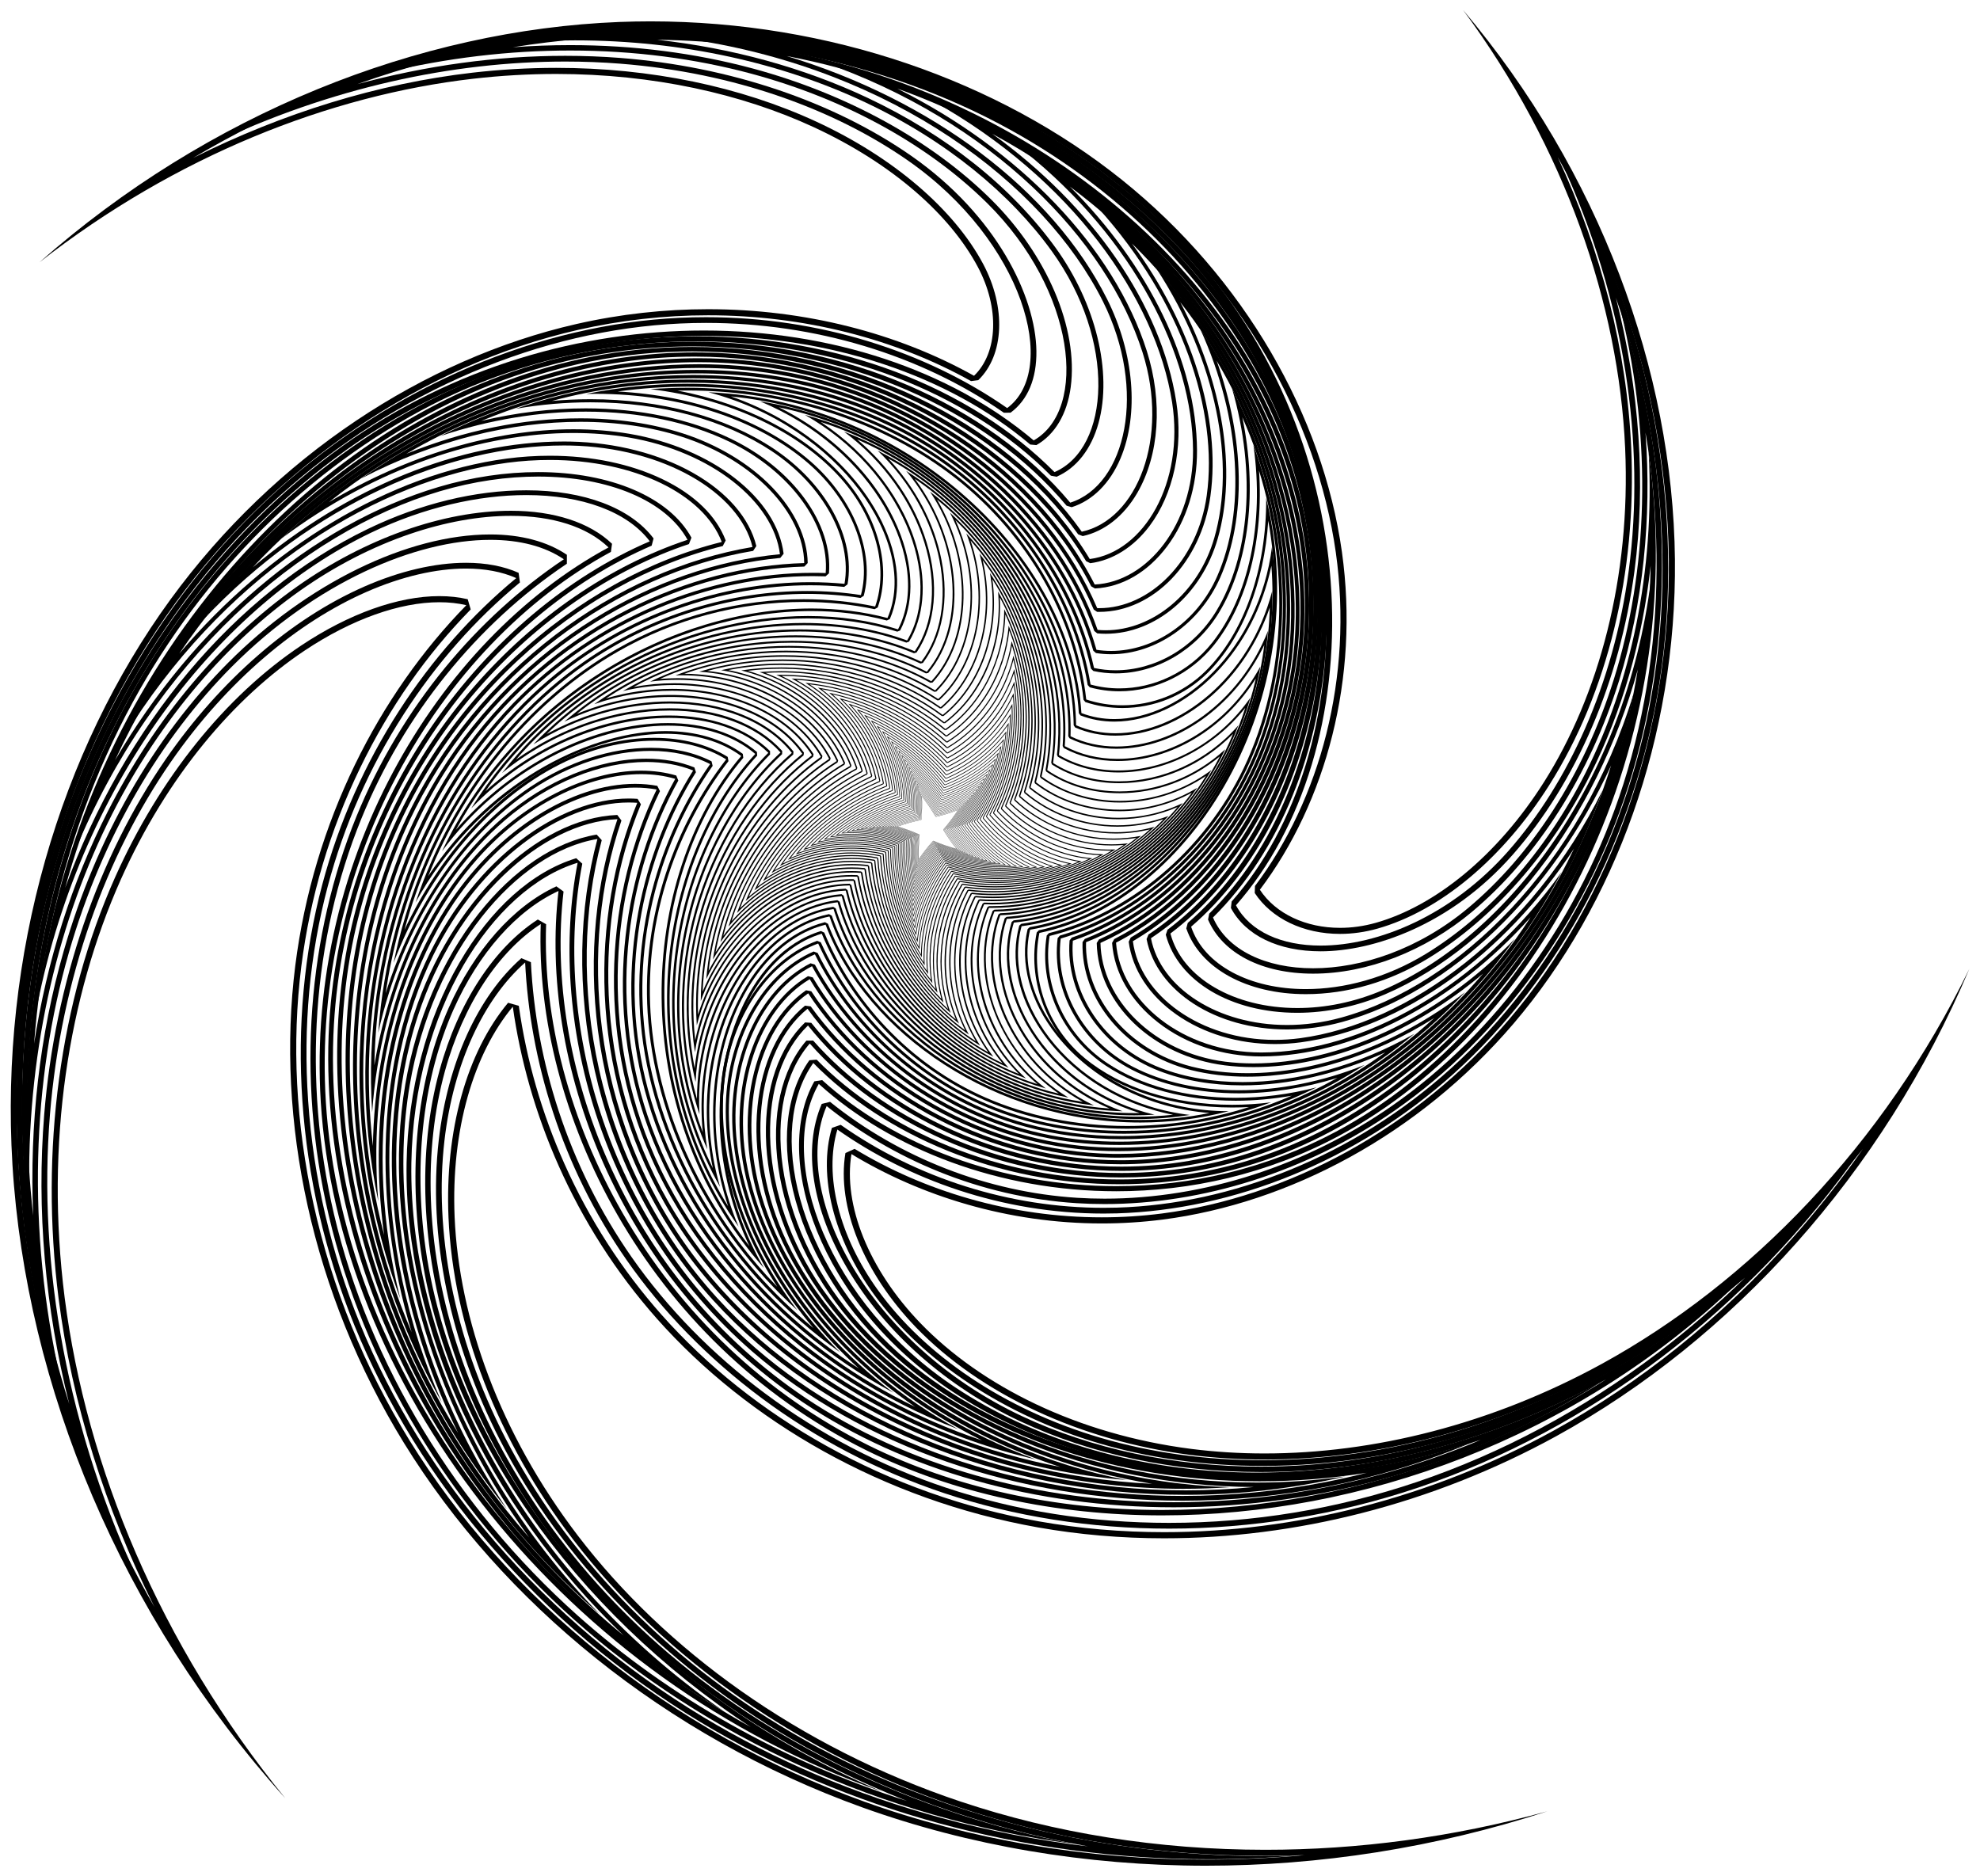
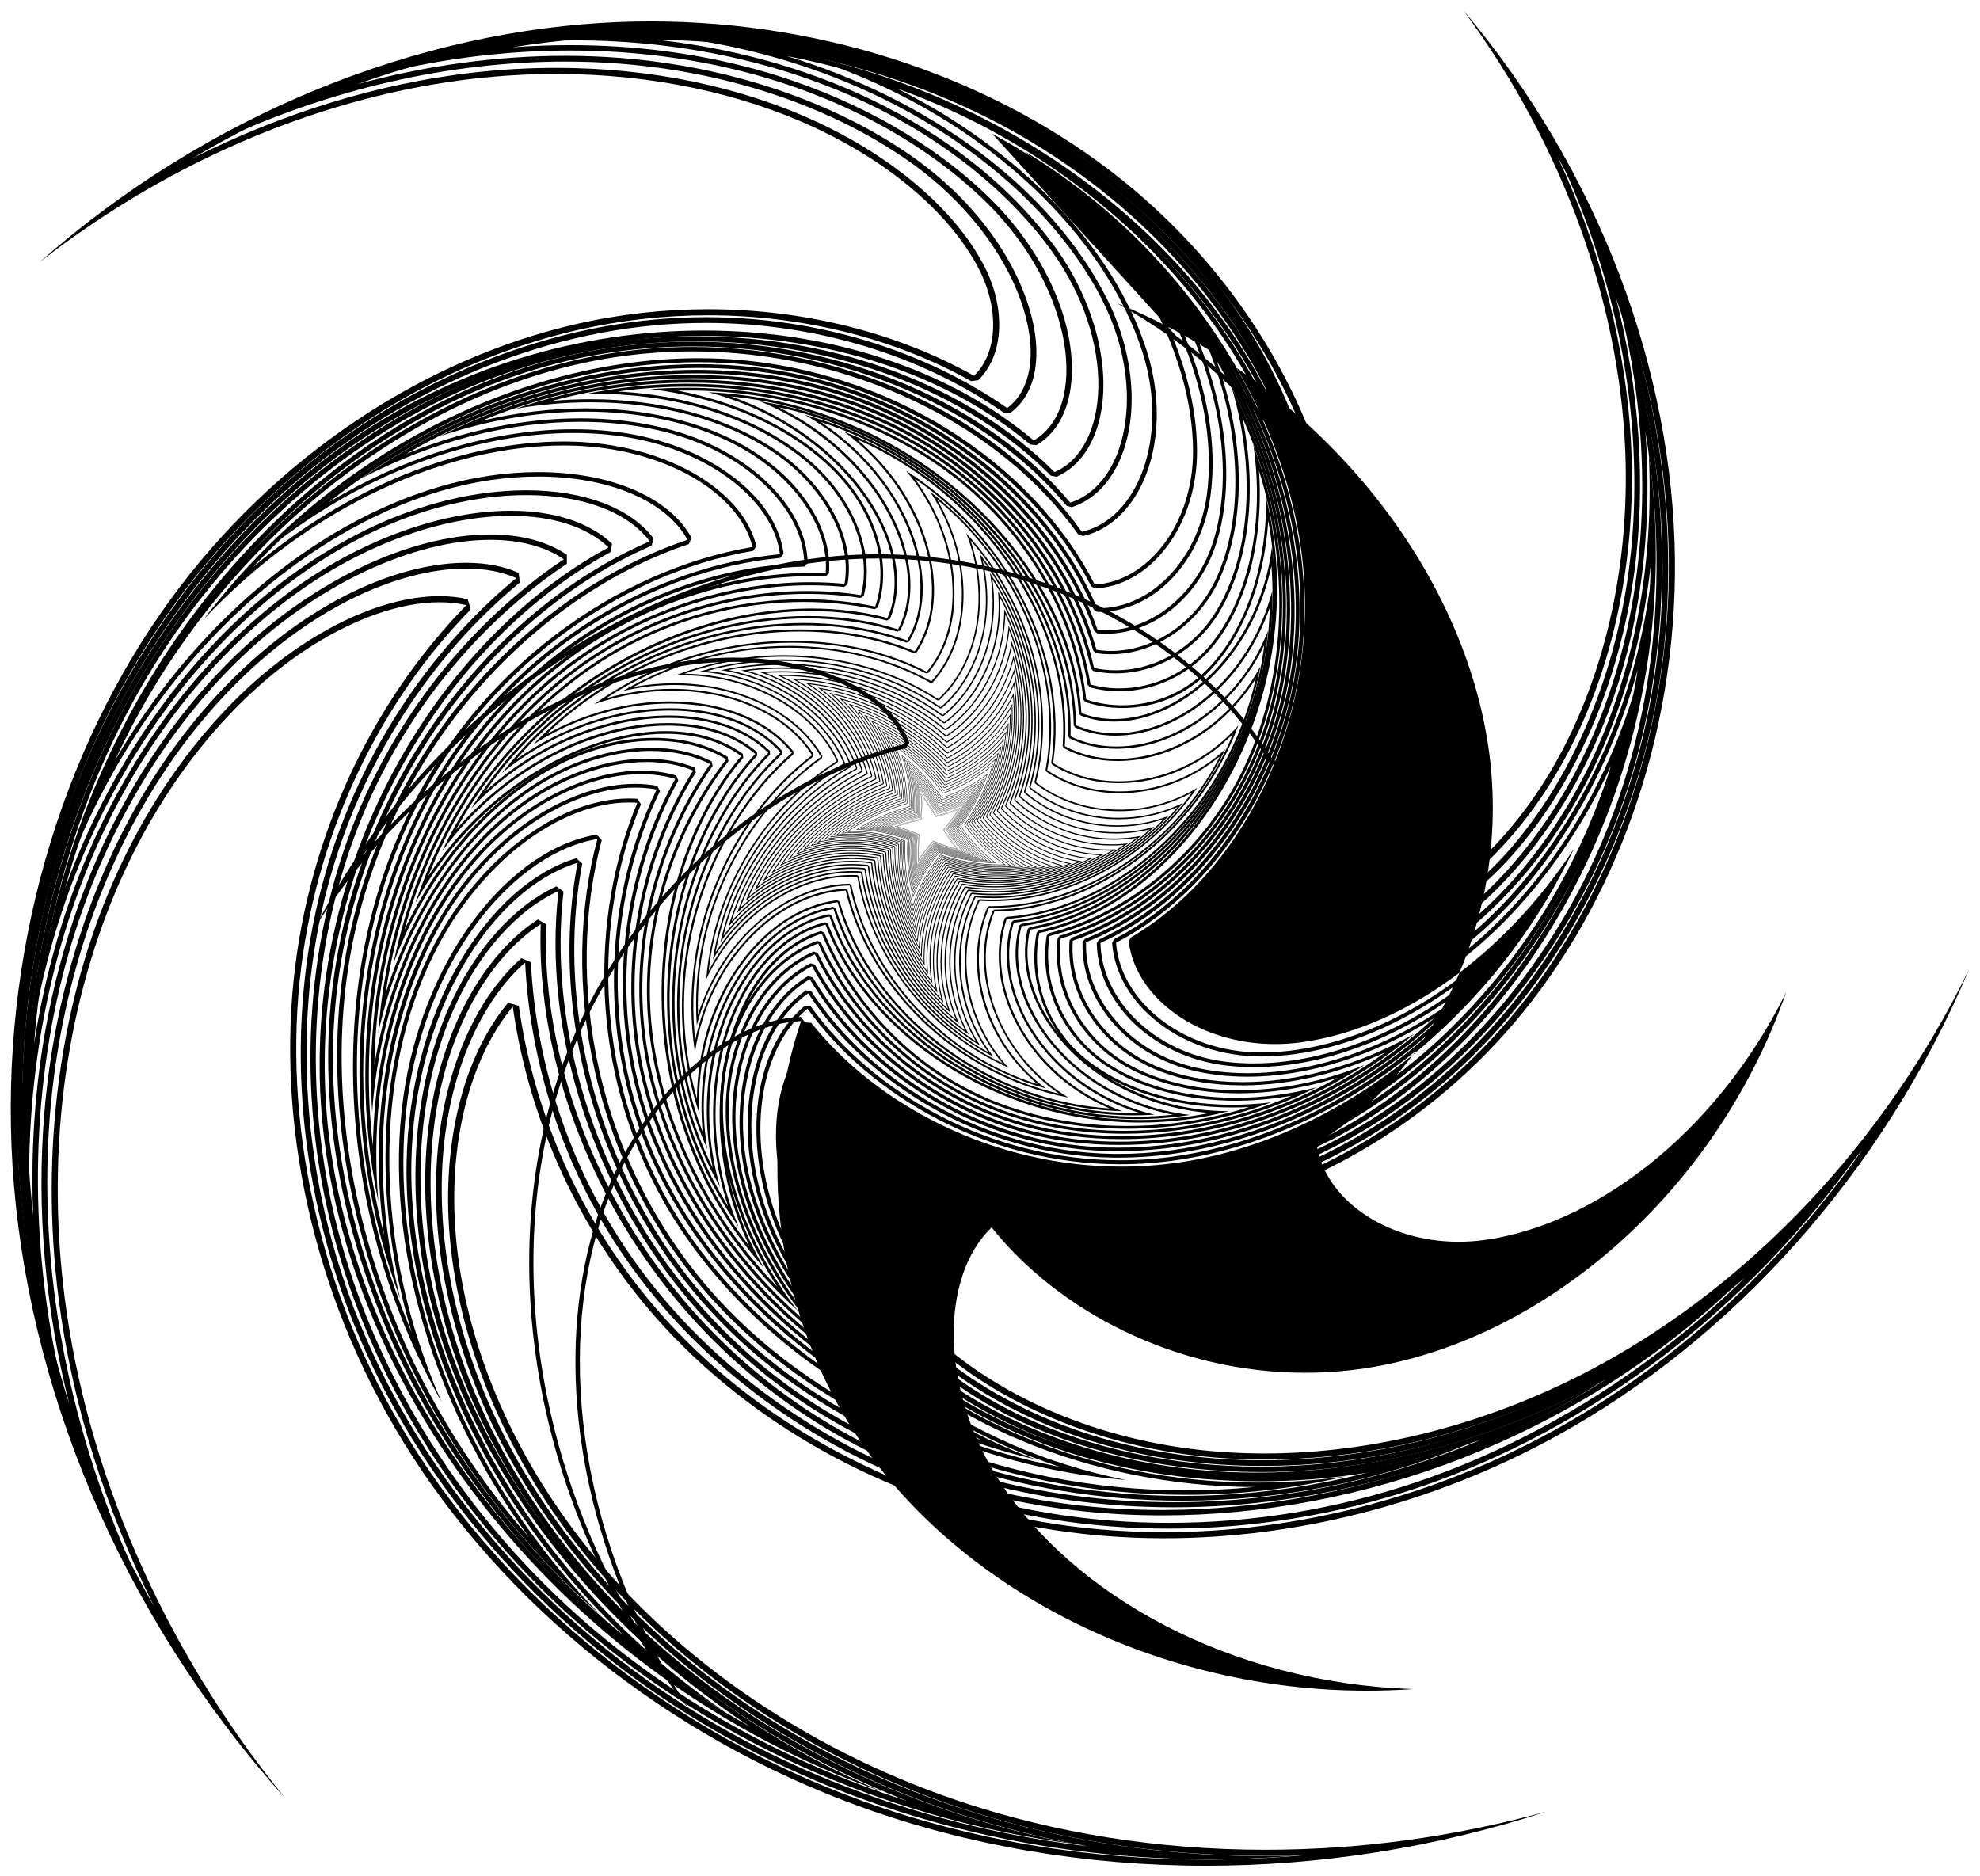
<svg xmlns="http://www.w3.org/2000/svg" enable-background="new 0 0 1707.091 1617.512" version="1.1" viewBox="0 0 1707.1 1617.5" xml:space="preserve">
  <path d="m560.86 23.636c75.28 0 149.03 12.098 219.2 35.959 34.074 11.586 66.988 25.925 97.827 42.618 30.826 16.686 59.806 35.846 86.132 56.948 25.76 20.679 49.727 43.828 71.235 68.804 21.005 24.393 39.782 50.66 55.809 78.072 15.821 27.059 29.014 55.317 39.212 83.99 10.187 28.641 17.408 57.758 21.462 86.54 3.696 26.385 4.823 53.253 3.35 79.856-1.43 25.822-5.311 51.51-11.538 76.35-12.186 48.616-33.468 93.99-61.543 131.22l-0.196 6.055c14.499 22.066 41.983 35.24 73.518 35.24 10.736 0 21.596-1.528 32.284-4.544 54.068-15.31 108.05-60.414 148.1-123.75 50.35-79.736 75.454-183.01 70.689-290.81-3.76-83.919-25.698-169.68-63.374-250.68 18.617 33.236 34.81 67.838 48.231 103.08 15.182 39.863 26.922 80.818 34.896 121.73 7.962 40.853 12.218 81.921 12.65 122.06 1.486 147.77-48.772 292.42-137.88 396.85-39.721 46.48-86.756 84.845-139.8 114.03-50.615 27.848-105.72 46.222-159.34 53.134-17.099 2.191-34.537 3.302-51.83 3.302-38.603 0-77.134-5.434-114.52-16.15-35.15-10.075-68.331-24.508-98.623-42.9l-7.918 3.634c-7.614 45.847 15.662 103.39 60.746 150.18 55.896 57.923 142.22 98.065 236.84 110.13 20.687 2.625 42.129 3.956 63.732 3.956 98.968 0 200.47-26.972 293.53-78.002 83.868-46.055 159.72-111.18 222.38-189.81-18.954 27.086-39.494 53.058-61.563 77.825-30.03 33.701-62.731 64.841-97.195 92.557-34.379 27.648-70.775 52.098-108.17 72.671-52.392 28.775-108.23 50.875-165.95 65.684-56.144 14.404-113.21 21.708-169.6 21.708-36.722 0-73.05-3.137-107.97-9.323-64.605-11.489-126.25-33.4-183.22-65.126-54.778-30.504-102.57-68.521-142.04-112.99-34.293-38.687-62.471-82.469-83.749-130.13-19.571-43.836-32.814-89.691-39.361-136.29l-9.247-2.637c-35.798 42.927-54.525 110.34-51.379 184.96 4.014 93.808 42.198 192.52 107.52 277.96 79.252 103.53 197.17 185.49 332.03 230.77 83.041 27.828 172.11 41.938 264.73 41.938 11.23 0 22.462-0.21 33.694-0.63-28.199 2.557-56.53 3.841-84.932 3.841-51.148 0-102.16-4.263-151.61-12.67-49.346-8.389-97.493-20.965-143.1-37.376-82.931-29.905-159.58-72.823-227.81-127.56-33.012-26.484-63.736-55.598-91.317-86.535-27.495-30.839-52.068-63.713-73.036-97.707-38.81-63.015-66.555-131.3-82.466-202.96-7.659-34.491-12.436-69.497-14.2-104.05-1.752-34.325-0.543-68.423 3.595-101.34 7.555-59.775 24.684-117.49 50.913-171.55 24.949-51.418 56.956-97.26 95.131-136.25l-2.549-8.798c-7.569-1.787-15.792-2.693-24.439-2.694-35.599-0.002-77.889 15.107-119.08 42.546-65.402 43.623-122.4 114.6-160.5 199.85-47.652 106.79-64.961 235.77-48.737 363.18 11.517 90.053 39.918 180.7 82.628 266.1-18.143-31.675-34.431-64.381-48.623-97.662-19.608-45.984-35.376-93.439-46.866-141.05-11.478-47.56-18.774-95.64-21.686-142.9-2.701-44.33-1.625-89.188 3.2-133.32 4.725-43.23 13.085-86.151 24.846-127.57 11.626-40.943 26.656-80.709 44.674-118.19 17.991-37.43 39.075-72.823 62.663-105.19 86.895-119.07 213.33-204.84 346.87-235.33 36.801-8.373 74.563-12.619 112.24-12.619 40.861 0 81.236 4.961 120 14.745 38.194 9.639 74.107 23.77 106.74 42.001l6.214-0.804c22.357-21.538 24.142-62.653 4.338-99.986-25.225-47.457-77.716-92.279-144.02-122.97-65.58-30.317-143.11-46.342-224.21-46.343-23.843 0-48.15 1.401-72.247 4.164-80.998 9.332-163.22 34.66-240.76 73.486 35.046-20.765 71.609-38.992 108.92-54.289 42.12-17.268 85.499-30.929 128.93-40.603 43.387-9.663 87.123-15.414 129.99-17.09 8.789-0.338 17.705-0.509 26.503-0.509m700.69-14.88c87.91 118.87 134.05 253.72 139.6 377.66 4.95 111.97-22.891 213.35-69.882 287.77-40.611 64.224-94.369 107.14-145.08 121.5-10.421 2.94-20.822 4.345-30.851 4.345-29.336 0-55.433-12.035-69.123-32.869 56.936-75.494 86.004-182.34 70.74-291.32-16.491-117.07-83.877-235.88-189.63-320.78-106.8-85.606-252.54-136.68-406.45-136.68-8.873 0-17.784 0.17-26.705 0.513-173.49 6.788-355.02 79.005-500.2 207.28 117.43-91.788 250.08-144.04 373.92-158.31 24.362-2.793 48.291-4.129 71.645-4.129 83.645 4e-4 159.89 17.141 222 45.857 68.154 31.554 117.71 75.757 141.58 120.67 18.736 35.32 17.337 73.808-3.342 93.73-65.887-36.806-145.73-57.413-229.31-57.413-37.358 0-75.472 4.12-113.4 12.75-131.26 29.967-259.9 113.96-349.95 237.36-95.507 131.06-147.43 306.5-136.38 487.7 11.776 191.1 93.73 388.68 235.2 546.17-108.05-132.66-171.54-285.86-190.19-431.65-17.028-133.73 3.398-259.69 48.323-360.37 39.927-89.349 97.872-157.1 158.61-197.62 40.744-27.141 82.097-41.664 116.16-41.662 8.201 4e-4 15.985 0.843 23.23 2.553-75.321 76.931-131.79 186.49-147.5 310.82-16.734 133.13 13.965 282.12 93.81 411.76 84.799 137.48 225.02 252.75 394.86 313.99 92.148 33.159 193.03 50.357 296.49 50.357 97.549 0 197.4-15.295 294.33-46.923-81.419 22.498-163.47 33.193-243.09 33.193-92.594 0-181.9-14.468-263.06-41.665-139.72-46.914-254.38-130.82-329.52-228.98-67.814-88.7-102.69-187.46-106.44-274.99-3.185-75.542 16.598-141.11 50.164-181.36 12.65 90.035 51.933 187.45 124.38 269.18 78.358 88.281 194.66 156.05 328.27 179.81 35.324 6.257 71.802 9.404 108.89 9.404 112.52 0 230.55-28.98 338.08-88.042 151.22-83.186 281.44-226.08 356.13-402.91-73.968 151.67-189.04 270.38-316.64 340.45-95.538 52.387-197.28 77.352-291 77.352-21.498 0-42.59-1.315-63.07-3.914-98.176-12.523-181.13-54.069-233.72-108.57-44.675-46.362-66.578-102.1-59.342-145.67 59.528 36.142 134.92 59.814 215.87 59.814 17.279 0 34.814-1.079 52.498-3.345 108.61-13.999 220.46-72.994 302.47-168.96 87.598-102.66 140.68-247.21 139.14-400.32-1.748-162.52-65.119-334.58-182.52-473.56zm436.3 826.71h0.005-0.005zm-363.81 726.36h0.005-0.005z" />
  <path d="m563.18 27.51c31.642 0 63.139 2.149 93.614 6.388 70.961 9.917 138.86 31.15 201.82 63.108 30.517 15.492 59.568 33.438 86.346 53.341 26.741 19.876 51.401 41.841 73.292 65.282 38.23 41.023 68.496 88.445 89.956 140.95 20.177 49.366 31.864 101.29 34.736 154.33 5.646 104.25-23.893 201.36-81.042 266.44l-0.645 5.594c12.696 23.74 40.912 37.355 77.414 37.355 44.634 0 111.59-21.908 165.66-83.398 54.914-62.569 92.142-149.31 104.83-244.24 10.079-75.754 4.379-156.63-15.99-235.89 12.173 34.906 21.672 70.65 28.422 107.02 14.057 75.736 15.567 150.61 4.488 222.55-10.253 66.282-31.149 129.55-62.105 188.04-30.245 57.15-68.464 106.75-113.59 147.43-41.121 37.014-87.662 66.283-138.33 86.994-49.105 20.071-99.27 31.008-149.1 32.507-3.775 0.111-7.61 0.167-11.398 0.167-80.687 0-161.21-25.411-226.74-71.551l-7.585 2.633c-12.16 40.89 1.642 95.781 36.022 143.25 41.992 57.894 112.91 104.84 194.56 128.81 44.026 12.892 91.34 19.429 140.63 19.429 61.289 0 123.03-10.04 183.52-29.843 82.827-27.172 162.37-72.771 232.62-132.5-23.602 23.085-48.622 44.682-74.953 64.682-64.848 49.256-134.91 86.792-208.23 111.56-69.271 23.355-141.08 35.196-213.42 35.196-67.153 0-131.85-10.199-192.29-30.313-56.27-18.766-108.77-46.106-156.04-81.258-45.504-33.838-84.243-73.427-115.14-117.66-26.962-38.654-48.157-81.202-62.996-126.46-13.662-41.668-21.668-84.656-23.797-127.77l-8.205-3.466c-37.536 33.055-63.492 90.158-71.212 156.67-9.505 82.34 9.318 174.43 53.003 259.31 52.653 102.16 141.44 193.34 250.02 256.74 77.707 45.314 164.67 76.726 256.66 93.135-42.737-5.068-84.949-13.243-126.26-24.474-73.775-20.056-142.94-49.366-205.57-87.115-67.627-40.82-127.88-91.522-179.09-150.7-50.033-57.82-89.307-121.21-116.73-188.41-25.135-61.712-40.165-126.4-44.673-192.26-4.377-63.946 1.316-126.16 16.918-184.9 14.055-52.782 36.131-102.76 65.614-148.55 28.076-43.604 61.742-81.756 100.06-113.4l-1.133-8.327c-12.864-5.741-28.12-8.652-45.344-8.653-26.767-0.001-57.08 7.085-87.664 20.495-63.176 27.746-123.93 80.554-171.08 148.7-58.422 84.532-95.677 193.31-104.9 306.3-6.683 82.396 0.733 166.83 21.591 249.94-10.494-32.993-19.024-66.581-25.546-100.64-16.91-88.31-19.636-176.02-8.103-260.69 10.765-78.648 33.794-154.23 68.449-224.64 33.938-68.958 77.399-129.75 129.17-180.68 47.734-46.892 102.18-85.032 161.83-113.36 58.266-27.672 118.42-44.568 178.78-50.218 14.703-1.366 29.645-2.058 44.411-2.058 93.799 0 185.01 27.518 256.82 77.484l5.763-0.083c14.881-11.005 22.576-29.416 22.252-53.244-0.635-46.677-34.194-116.76-107.74-168.11-67.557-47.09-156.62-77.104-250.79-84.516-15.618-1.221-31.658-1.84-47.674-1.841-59.23-1e-3 -119.74 8.318-179.28 24.434 20.92-7.468 42.136-14.049 63.589-19.721 63.534-16.796 127.97-25.311 191.53-25.311m0-4.944c-127.08 0-260.19 34.009-380.55 101.78 101.97-48.647 207.48-71.294 304.72-71.292 16 3e-4 31.788 0.614 47.288 1.826 98.866 7.781 184.91 39.428 248.34 83.643 99.622 69.562 130.43 180.01 85.374 213.33-70.728-49.209-162.55-78.369-259.65-78.369-14.848 0-29.831 0.683-44.868 2.08-120.9 11.315-245.74 68.825-343.61 164.98-103.65 101.96-177.05 247.36-199.06 408.18-23.078 169.43 10.919 356.14 101.64 521.62-65.308-136.2-90.244-279.86-79.756-409.16 9.681-118.59 48.715-223.84 104.04-303.89 49.159-71.049 109.87-121.01 169-146.98 30.269-13.272 59.91-20.079 85.676-20.078 16.26 8e-4 30.981 2.713 43.329 8.224-75.661 62.471-138.1 154.78-167.31 264.49-31.122 117.18-23.724 253.42 27.953 380.3 54.814 134.33 159.42 257.93 297.84 341.48 125.71 75.771 279.42 118.48 439.21 118.48 25.476 0 51.12-1.087 76.815-3.298-10.014 0.346-19.976 0.517-29.917 0.517-150.36 0-291.78-39.202-405.9-105.75-112.62-65.759-197.96-157.43-248.11-254.73-45.273-87.969-61.412-179.16-52.486-256.48 7.765-66.9 34.039-122.24 69.568-153.53 4.115 83.356 30.758 175.21 87.676 256.81 61.378 87.877 157.38 162 273.67 200.78 60.414 20.105 126.19 30.566 193.86 30.566 70.935 0 143.96-11.504 215-35.455 146.6-49.532 284.78-152.27 382.95-293.09-92.721 117.22-212.91 199.74-335.51 239.96-61.464 20.124-123.22 29.596-181.98 29.596-49.174 0-96.245-6.64-139.24-19.229-84.519-24.806-152.13-72.075-191.95-126.97-34.014-46.966-46.95-99.72-35.286-138.94 60.972 42.931 141.58 72.453 229.59 72.453 3.829 0 7.688-0.056 11.543-0.169 99.568-2.994 205.76-44.408 290.59-120.77 90.4-81.486 156.25-202.5 177.28-338.4 22.18-144.02-5.993-304.8-84.667-447.17 54.841 118.78 72.45 243.19 57.96 352.09-13.155 98.446-52.07 182.87-103.64 241.63-48.937 55.655-112.33 81.715-161.94 81.715-33.587 0-60.863-11.947-73.054-34.743 117.6-133.91 116.35-396.55-43.748-568.35-88.766-95.051-219.15-162.96-364.39-183.26-30.864-4.292-62.38-6.435-94.298-6.435zm1042.7 966.97h5e-3 -5e-3zm-486.31 610.35h5e-3 -5e-3z" />
  <path d="m560.28 31.161c70.528 0 138.64 10.24 202.45 30.436 61.243 19.427 118.33 47.971 169.68 84.84 50.332 36.14 92.896 78.627 126.51 126.28 56.84 80.748 85.241 180.08 79.973 279.69-2.47 46.7-12.108 90.978-28.648 131.6-16.691 40.998-39.469 75.925-67.704 103.81l-1.001 5.147c12.59 29.182 46.474 46.604 90.641 46.604 46.573 0 96.479-19.429 136.93-53.307 56.412-47.338 101.46-118.18 126.86-199.47 20.586-66.025 28.207-139.47 22.738-213.78 5.879 34.864 9.059 70.066 9.497 105.35 0.856 68.917-8.747 135.4-28.541 197.61-18.333 57.488-45.316 111.05-80.201 159.21-34.122 47.105-74.218 86.898-119.17 118.27-74.146 51.676-162.21 80.136-247.97 80.136-7.934 0-15.914-0.249-23.717-0.742-77.119-4.916-152.75-34.298-212.96-82.732l-7.183 1.787c-16.59 38.635-8.382 90.624 22.522 142.64 32.569 54.814 85.305 101.32 148.5 130.96 61.256 28.66 133 43.809 207.48 43.809 25.991 0 52.409-1.858 78.522-5.522 74.303-10.47 149.17-36.071 219.06-74.273-0.619 0.393-1.238 0.785-1.858 1.177-38.701 24.425-80.062 45.3-122.94 62.047-41.683 16.282-84.98 28.739-128.69 37.026-42.971 8.147-86.399 12.278-129.08 12.278-91.905 0-179.41-19.25-253.05-55.668-88.673-43.99-162.1-113.4-212.33-200.73-45.298-78.744-68.647-167.07-65.746-248.7l-7.166-4.069c-37.82 24.432-68.662 71.705-84.616 129.7-19.406 70.708-16.058 154.24 9.428 235.22 30.506 96.74 93.224 190.58 176.6 264.25 61.616 54.378 135.93 98.988 216.85 130.91-106.43-34.007-204.33-88.83-284.29-160.25-104.88-93.792-179.37-216.62-209.74-345.87-27.146-115.85-18.738-236.95 23.675-340.98 36.65-89.74 99.558-167.78 177.14-219.75l0.029-7.702c-16.865-11.483-39.68-17.553-65.976-17.553-71.445-0.002-158.04 42.345-225.99 110.52-64.685 64.994-113.74 150.98-141.86 248.67-20.81 72.42-29.61 149.58-26.336 228.1-12.733-113.76-1.699-228.09 32.99-332.05 22.538-67.405 54.887-130.35 96.149-187.09 40.446-55.616 87.806-103.05 140.76-140.98 45.687-32.659 96.322-57.71 150.5-74.459 51.32-15.865 104.45-23.909 157.92-23.909 54.022 0 105.99 8.151 154.46 24.227 48.746 16.168 91.431 39.528 126.87 69.432l5.295 0.487c16.035-9.124 26.551-26.901 29.611-50.057 6.662-50.418-20.345-113.98-68.806-161.92-51.522-50.893-124.42-90.931-205.27-112.74-49.703-13.381-102.67-20.166-157.44-20.167-16.408-2e-4 -32.887 0.613-49.394 1.835 39.079-6.37 78.522-9.579 118.04-9.579m0-4.647c-75.827 0-153.73 11.929-229.62 36.483 54.799-13.237 108.98-19.445 160.97-19.445 55.184 8e-4 107.9 6.996 156.23 20.007 84.604 22.822 154.53 63.475 203.21 111.56 76.717 75.904 87.061 177.95 40.163 204.63-72.412-61.103-175.22-94.754-284.32-94.754-105.08 0-215.99 31.233-311.12 99.235-106.08 75.986-192.56 192.63-238.61 330.38-48.374 144.97-52.038 313.53-4.967 475.16-29.42-130.12-24.455-258.34 7.186-368.46 29.073-100.99 80.036-185.73 140.69-246.67 72.401-72.636 158.38-109.15 222.69-109.15 25.128 6e-4 46.952 5.575 63.361 16.748-74.372 49.817-139.93 126.54-178.85 221.85-41.404 101.56-52.048 223.66-23.897 343.8 29.836 126.98 103.14 251.67 211.16 348.27 113.62 101.48 265.81 171.96 431.89 193.9-140.41-26.825-264.81-89.018-358.27-171.51-86.54-76.456-146.06-169.62-175.24-262.16-26.352-83.728-27.716-165.77-9.378-232.59 15.957-58.002 46.552-103.7 82.657-127.03-5.68 159.84 89.093 358.72 280.66 453.76 75.388 37.283 163.36 56.152 255.11 56.152 171.16 0 355.47-65.668 495.75-199.98-101.59 84.98-219.56 136.5-332.91 152.47-26.348 3.697-52.383 5.477-77.874 5.477-75.561 0-146.26-15.648-205.51-43.371-133.43-62.575-200.92-192.56-168.72-267.55 55.88 44.95 131.19 78.369 215.58 83.749 7.946 0.501 15.946 0.751 24.012 0.751 83.836 0 173.31-27.082 250.63-80.97 90.107-62.89 163.58-162.1 201.14-279.88 39.653-124.62 39.176-270.14-6.404-408.38 27.286 112.6 22.834 223.42-6.155 316.4-26.276 84.114-72.096 152.56-125.41 197.29-42.982 36.002-92.379 52.22-133.94 52.22-40.936 0-74.268-15.735-86.374-43.797 115.99-114.56 138.97-347.68 16.914-521.08-67.422-95.577-173.31-173.14-298.58-212.87-63.968-20.246-133-30.653-203.85-30.653zm937.45 1080.2h5e-3 -5e-3z" />
  <path d="m566.51 34.298c101.53 1.256 199.98 24.517 285.26 67.461 102.57 51.731 186.42 132.24 236.09 226.7 21.348 40.694 35.779 84.567 42.891 130.4 6.736 43.409 6.749 87.258 0.039 130.33-6.536 41.952-19.127 81.249-37.422 116.8-18.439 35.83-41.758 66.05-69.309 89.82l-1.279 4.722c11.794 34.454 52.242 56.716 103.05 56.716 36.079 0 72.761-10.785 106.08-31.192 55.654-34.151 105.09-90.284 139.19-158.06 27.444-54.614 44.994-115.73 52.036-180.24-0.491 28.762-2.999 57.56-7.523 86.216-9.181 58.15-26.411 114.37-51.211 167.11-49.015 104.23-124.46 187.57-212.44 234.68-29.687 15.847-61.349 27.886-94.105 35.782-31.033 7.481-63.128 11.274-95.396 11.274-47.974 0-96.732-8.584-141-24.825-43.084-15.805-82.023-38.845-112.61-66.629l-6.738 1.08c-36.712 64.8 3.178 190.61 119.12 267.53 67.877 44.949 155.31 71.204 246.19 73.931 5.259 0.155 10.612 0.233 15.91 0.233 64.292 0 129.68-11.111 193.3-32.568-24.901 10.532-50.5 19.593-76.681 27.131-61.384 17.674-124.63 26.635-187.97 26.635-58.883 0-116.16-7.742-170.25-23.012-54.354-15.345-103.88-37.847-147.19-66.877-74.583-50.114-133.52-120.8-170.44-204.41-33.3-75.408-46.878-157.9-38.232-232.28l-6.164-4.474c-37.056 17.032-70.882 55.194-92.805 104.7-26.291 59.467-34.914 133.45-24.282 208.33 22.438 157.12 131.96 311.83 284.73 411.94-25.108-13.95-49.472-29.38-72.984-46.235-55.479-39.772-105.19-86.7-147.75-139.48-41.68-51.687-75.363-107.54-100.11-165.99-24.891-58.789-39.978-118.42-44.843-177.24-4.205-51.579-0.736-103.52 10.313-154.37 10.453-48.111 27.496-94.528 50.658-137.96 44.709-83.841 110.08-152.06 184.08-192.1l0.95-6.99c-19.065-18.347-50.019-28.451-87.159-28.452-58.392-0.002-125.61 23.818-184.41 65.354-65.928 46.64-122.34 113.68-163.14 193.88-31.109 61.22-52.537 129.03-63.559 200.22 2.521-33.243 7.18-66.236 13.965-98.793 14.592-70.024 38.559-135.92 71.233-195.85 60.642-111.08 152.19-202.06 257.79-256.2 35.739-18.283 73.805-32.218 113.14-41.419 37.637-8.803 76.361-13.267 115.1-13.267 58.998 0 118.06 10.588 170.81 30.619 52.609 19.979 99.161 49.437 134.62 85.19l4.834 0.934c17.176-7.42 30.041-23.861 36.226-46.294 12.101-43.895-2.379-103.17-36.892-151-37.922-52.472-94.023-97.24-162.24-129.46-54.992-25.944-116.73-42.893-181.44-50.044m-8.692-4.422c-28.882 0-58.058 1.773-87.3 5.399 8.457-0.324 16.848-0.484 25.199-0.484 92.993 0.002 179.04 19.85 250.37 53.502 70.099 33.112 125.02 78.893 160.56 128.07 56.283 78.011 50.315 170.06 2.474 190.73-73.127-73.726-187.16-117.1-308.53-117.1-76.634 0-156.2 17.297-230.23 55.166-104.31 53.485-197.29 143.82-259.63 258-65.441 120.03-97.154 266.62-85.62 416.45-0.989-117.87 25.838-227.69 71.71-317.96 42.122-82.796 99.666-148.36 161.77-192.29 61.917-43.734 128.47-64.553 181.89-64.552 35.669 9e-4 65.481 9.286 84.13 27.232-148.34 80.255-264.84 273.89-247.33 488.63 19.776 239.07 208.21 487.82 483.31 584.27-224.76-95.39-368.28-290.37-393.68-468.23-10.964-77.217-1.047-149.4 23.953-205.95 21.824-49.283 54.988-86.116 90.634-102.5-16.954 145.86 49.628 332.67 210.58 440.82 88.091 59.039 201.13 90.631 319.88 90.631 124.84 0 255.99-34.938 370.97-109.63-97.697 53.546-202.39 79.698-299.61 79.698-5.28 0-10.548-0.077-15.782-0.232-93.698-2.811-178.89-30.155-243.91-73.207-109.89-72.909-154.99-195.97-117.73-261.73 62.238 56.54 156.35 92.59 256.55 92.59 63.604 0 129.66-14.531 191.56-47.571 179.32-96.015 303.1-338.72 267.43-589.19 5.31 102.54-15.443 198.37-54.253 275.6-35.194 69.943-84.645 123.82-137.57 156.3-34.517 21.138-71.14 30.547-103.8 30.547-48.037 0-87.484-20.376-98.913-53.762 113.04-97.528 153.87-302.92 64.816-472.68-49.013-93.212-132.73-175.49-237.99-228.57-87.37-43.997-189.68-67.983-295.92-67.983zm825.12 1160.2h5e-3 -5e-3z" />
  <path d="m678.29 48.326c30.231 5.766 60.091 13.781 89.33 23.995 52.867 18.468 102.73 43.748 148.2 75.138 44.608 30.795 83.746 66.591 116.33 106.39 32.821 40.097 57.987 83.052 74.798 127.67 14.645 39.012 23.031 80.074 24.924 122.05 1.799 39.888-2.279 79.545-12.12 117.87-9.6 37.387-24.284 72.025-43.643 102.95-19.489 31.135-42.873 57.144-69.501 77.306l-1.492 4.322c10.628 40.262 56.218 67.313 113.44 67.313 25.205 0 51.376-5.523 75.686-15.975 99.849-43.066 181.92-150.89 217.84-280.12-4.641 28.863-11.467 57.428-20.44 85.464-16.148 50.453-38.904 98.223-67.635 141.98-28.156 42.882-61.218 80.674-98.268 112.33-37.3 31.866-77.469 56.498-119.39 73.208-44.814 17.802-92.207 26.828-140.86 26.828-50.026 0-100.85-9.871-146.99-28.546-44.462-17.998-84.016-43.853-114.39-74.771l-6.276 0.498c-20.715 29.129-25.076 73.134-11.967 120.73 13.669 49.629 44.444 97.679 86.66 135.3 76.508 68.03 190.74 107.05 313.4 107.05 30.93 0 61.816-2.46 92.447-7.346-11.439 2.926-22.967 5.537-34.552 7.823-40.83 8.055-82.655 12.14-124.31 12.14-140.59 0-274.79-46.496-368.18-127.56-61.602-53.595-107.78-123.65-133.53-202.58-23.236-71.219-28.836-147.59-15.77-215.05l-5.224-4.71c-38.007 11.538-73.851 43.674-100.93 90.49-28.172 48.705-44.272 109.85-45.335 172.18-2.285 142.56 68.953 293.98 187.13 407.6-21.094-17.29-41.227-35.838-60.289-55.557-42.57-44.038-79.186-93.244-108.83-146.25-29.056-51.955-50.761-106.36-64.51-161.69-13.81-55.58-19.237-110.69-16.132-163.78 5.457-91.545 36.155-180.06 88.776-255.98 24.551-35.42 53.128-66.974 84.938-93.787 31.507-26.557 65.223-47.661 100.21-62.724l1.653-6.247c-19.921-26.374-59.901-41.501-109.69-41.502-44.111-1e-3 -91.266 11.472-136.37 33.181-115.33 55.646-210.16 169.83-261.25 309.61 7.68-27.929 17.115-55.442 28.258-82.364 23.464-56.692 54.093-109.86 91.035-158.03 36.255-47.274 77.675-88.565 123.11-122.73 45.726-34.381 94.287-60.607 144.33-77.949 49.578-17.116 101.52-25.794 154.39-25.794 63.557 0 127.06 12.853 183.65 37.169 55.91 24.026 103.85 58.676 138.64 100.2l4.389 1.277c18.094-5.738 33.028-20.652 42.051-41.993 16.165-38.234 11.775-90.846-11.46-137.31-47.345-94.42-151.42-171.98-276.28-209.72m-80.803-14.096c171.83 26.305 301.94 123.01 353.41 225.66 38.504 76.996 19.895 158.3-28.162 173.55-71.299-85.117-193.99-138.84-325.43-138.84-51.417 0-104.2 8.23-155.73 26.019-203.53 70.528-378.3 286.32-409.4 545.92 39.023-196.72 159.34-345.27 287.04-406.88 46.594-22.426 93.751-32.774 134.59-32.773 47.862 1e-3 87.036 14.219 106.41 39.871-141.46 60.899-264.81 221.61-276.4 416.01-12.612 215.65 115.53 460.61 340.52 593.01-178.16-122.81-272.24-313.42-269.68-473.03 2.238-131.21 69.402-236.36 143.35-258.81-25.658 132.47 17.838 305.98 150.64 421.52 93.903 81.51 228.57 128.57 370.87 128.57 82.658 0 167.89-15.878 249.21-50.106-61.631 20.081-123.53 29.277-182.79 29.277-124.35 0-237.02-40.521-310.67-106.01-88.309-78.7-114.81-193.3-74.075-250.59 61.368 62.472 159.27 104.54 264.3 104.54 46.908 0 95.255-8.398 142.38-27.118 170.87-68.118 309.5-266.36 315.47-493.35-21.994 173.06-122.7 306.31-230.72 352.9-25.082 10.783-50.459 15.64-74.06 15.64-54.375 0-99.319-25.78-109.47-64.255 109.12-82.622 162.69-262.44 101.71-424.89-68.505-181.81-274.09-332.23-513.3-345.85zm671.23 1209.7h5e-3 -5e-3z" />
  <path d="m773.6 76.4c27.577 9.884 54.449 21.839 80.367 35.77 44.293 23.808 85.128 53.002 121.37 86.77 35.596 33.165 65.939 69.958 90.185 109.36 24.4 39.649 42.005 80.938 52.324 122.72 9.029 36.737 12.472 74.652 10.234 112.69-2.134 36.268-9.357 71.831-21.47 105.7-23.871 66.749-65.214 122.29-116.41 156.39l-1.649 3.947c8.759 45.172 59.712 77.959 121.15 77.959 15.806 0 31.768-2.172 47.445-6.456 93.54-25.679 181.54-111.27 231.92-221.28-8.329 26.572-18.688 52.542-31 77.68-20.987 42.85-47.286 82.596-78.169 118.13-30.3 34.866-64.266 64.841-100.95 89.091-36.899 24.39-75.575 42.339-114.95 53.347-31.572 8.787-64.274 13.242-97.196 13.242-51.55 0-103.83-11.092-151.19-32.076-45.209-20.031-84.816-48.427-114.54-82.118l-5.812 0.026c-21.716 25.061-30.544 64.872-24.222 109.22 6.56 46.027 28.407 92.782 61.518 131.66 75.397 88.324 208.76 143.39 348.53 144.06-19.496 1.908-39.103 2.868-58.729 2.868-39.625 0-79.357-3.916-118.09-11.64-37.882-7.553-74.809-18.743-109.75-33.258-69.598-28.909-130.63-70.851-176.49-121.29-49.91-55.013-85.014-123.05-101.52-196.76-7.585-33.875-11.161-68.376-10.629-102.54 0.516-33.126 4.868-65.141 12.935-95.155l-4.36-4.81c-35.693 5.931-71.948 30.277-102.09 68.553-31.144 39.554-53.485 91.689-62.908 146.81-21.291 125.29 19.888 271.17 106.69 390.69-53.793-61.494-96.098-132.7-124.17-209.61-18.315-50.19-30.06-101.52-34.91-152.55-4.866-51.205-2.686-101.05 6.478-148.14 15.958-81.534 53.387-157.94 108.24-220.95 25.698-29.52 54.566-55.347 85.802-76.764 30.908-21.192 63.342-37.529 96.402-48.558l2.166-5.512c-19.052-34.872-69.691-56.537-132.15-56.539-28.159-9e-4 -56.995 4.302-85.711 12.791-109.37 32.443-211.32 119.8-279.14 235.73 35.061-75.452 84.24-143.9 144.81-201.01 38.844-36.617 81.3-67.488 126.19-91.753 45.127-24.393 91.712-41.566 138.46-51.039 28.938-5.831 58.643-8.788 88.289-8.788 67.096 0 133.92 15.101 193.25 43.671 58.05 27.954 106.25 67.39 139.39 114.05l3.968 1.537c18.79-4.09 35.49-17.312 47.024-37.229 19.014-32.836 22.096-78.556 8.241-122.31-28.453-89.512-109.89-173.78-215.17-226.32m-64.594-23.012c145.49 50.464 245.11 153.06 276.08 250.5 23.362 73.772-4.721 144.21-52.408 154.59-67.458-94.981-196.23-159.34-335.79-159.34-29.362 0-59.208 2.85-89.052 8.864-189.98 38.502-373.02 202.86-443.27 426.05 67.586-164.15 194.19-274.73 314.81-310.5 29.234-8.642 57.992-12.632 84.614-12.631 60.751 2e-3 110.34 20.791 128.77 54.53-133.55 44.552-259.17 176.25-293.01 349.19-37.195 191.13 40.972 423.75 217.42 577.4-134.22-137.17-187.71-316.39-163.92-456.4 19.747-115.51 92.006-200.6 161.82-212.2-32.213 119.85-7.4 279.58 100.08 398.05 93.427 102.76 245.15 167.45 407.19 167.45 45.437 0 91.702-5.09 137.7-15.854-25.841 3.57-51.37 5.273-76.427 5.273-146.43 0-276.03-58.242-348.14-142.71-68.97-80.972-80.279-186.26-37.314-235.85 59.62 67.581 159.82 115.5 268.62 115.5 32.261 0 65.294-4.217 98.231-13.383 160.39-44.838 305.86-203.49 343.5-404-45.343 148.26-150.82 251.7-252.4 279.59-15.807 4.32-31.441 6.318-46.423 6.318-59.696 0-109.01-31.737-117.36-74.834 104.55-69.637 166.79-226.21 129.26-378.92-42.022-170.13-203.45-328.24-412.59-376.71zm451.04 1219.7h5e-3 -5e-3z" />
-   <path d="m855.52 115.4c63.78 34.45 120.36 81.107 165.74 137.01 27.556 33.945 50.217 70.409 67.351 108.38 17.228 38.178 28.51 77.09 33.532 115.65 4.402 34.103 3.877 68.722-1.561 102.9-5.2 32.683-14.776 64.339-28.46 94.091-26.907 58.5-68.541 106.44-117.23 134.99l-1.763 3.599c3.134 24.022 17.709 46.297 41.039 62.721 23.385 16.463 53.592 25.53 85.058 25.53 7.35 0 14.817-0.495 22.199-1.473 87.184-11.647 175.5-75.316 235.63-167.02-29.616 62.262-71.393 118.2-122.7 163.88-31.105 27.694-64.865 50.812-100.34 68.712-35.652 17.988-72.26 30.309-108.8 36.622-19.218 3.298-38.863 4.97-58.389 4.97-52.682 0-105.92-12.226-153.97-35.356-45.442-21.876-84.654-52.524-113.4-88.631l-5.358-0.351c-22.545 21.753-34.531 56.519-33.749 97.892 0.796 42.133 15.028 86.727 40.075 125.57 57.73 89.321 168.52 154.05 293.05 174.4-76.545-3.659-152.24-22.848-220.46-56.047-74.086-36.054-136.23-86.912-179.71-147.07-20.402-28.289-37.135-59.217-49.736-91.924-11.867-30.804-20.08-63.178-24.41-96.222-4.122-31.458-4.697-63.21-1.71-94.373 2.893-30.185 9.062-59.227 18.334-86.32l-3.583-4.8c-69.913 2.893-143.65 75.24-175.34 172.03-35.531 108.89-20.554 241.77 38.14 360.98-39.282-63.341-67.203-133.51-81.826-206.4-9.444-47.067-13.147-94.304-11.008-140.4 2.144-46.203 10.126-90.486 23.72-131.61 23.72-71.515 65.525-136.58 120.89-188.16 26.039-24.258 54.542-45.057 84.716-61.819 29.832-16.572 60.668-28.854 91.653-36.504l2.521-4.814c-8.124-21.335-27.01-39.622-54.615-52.883-27.458-13.19-61.022-20.163-97.066-20.165-12.251-7e-4 -24.747 0.828-37.144 2.463-100.61 13.364-204.19 76.008-282.35 168.23 42.959-63.233 97.394-118.27 160.05-161.43 39.437-27.166 81.244-48.998 124.26-64.888 43.201-15.958 86.851-25.636 129.73-28.764 10.043-0.722 20.245-1.088 30.323-1.088 69.853 0 139.05 17.27 200.12 49.942 29.233 15.64 55.882 34.442 79.206 55.882 23.403 21.513 43.003 45.266 58.255 70.6l3.574 1.727c19.266-2.492 37.411-13.896 51.093-32.113 20.578-27.398 29.194-67.418 23.048-107.06-13.086-83.811-72.261-168.78-158.63-231.07m-51.342-28.353c119.3 66.489 192.3 169.79 206.39 259.99 10.708 69.066-24.174 128.95-71.021 135.01-62.161-103.25-194.56-178.18-340.69-178.18-10.128 0-20.342 0.361-30.583 1.097-174.17 12.704-356.7 132.59-453.71 318.39 85.768-131.83 211.87-209.58 322.75-224.31 12.484-1.647 24.742-2.432 36.666-2.431 72.723 4e-3 132.5 29.246 148.29 70.711-125.07 30.88-249.58 137.34-299.84 288.87-55.145 166.83-17.263 381.79 114.61 545.08-94.853-141.51-116.01-305.06-76.744-425.38 32.632-99.678 106.98-166.84 172.04-169.53-36.993 108.09-27.114 254.1 58.011 372.14 87.843 121.54 251.65 205.27 430.04 205.27 13.177 0 26.455-0.458 39.766-1.391-158.79-5.184-293.47-81.438-356.69-179.25-51.971-80.598-51.063-176.23-6.854-218.88 57.241 71.9 158.46 125.36 270.21 125.36 19.404 0 39.14-1.614 59.003-5.022 148.76-25.697 295.15-149.84 355.81-323-61.282 123.62-166.94 201.1-260.69 213.63-7.356 0.974-14.606 1.441-21.718 1.441-64.07 0-116.35-37.951-122.5-85.092 99.559-58.372 167.29-194.04 149.02-335.57-20.437-156.94-143.48-315.69-321.56-388.93z" />
+   <path d="m855.52 115.4c63.78 34.45 120.36 81.107 165.74 137.01 27.556 33.945 50.217 70.409 67.351 108.38 17.228 38.178 28.51 77.09 33.532 115.65 4.402 34.103 3.877 68.722-1.561 102.9-5.2 32.683-14.776 64.339-28.46 94.091-26.907 58.5-68.541 106.44-117.23 134.99l-1.763 3.599c3.134 24.022 17.709 46.297 41.039 62.721 23.385 16.463 53.592 25.53 85.058 25.53 7.35 0 14.817-0.495 22.199-1.473 87.184-11.647 175.5-75.316 235.63-167.02-29.616 62.262-71.393 118.2-122.7 163.88-31.105 27.694-64.865 50.812-100.34 68.712-35.652 17.988-72.26 30.309-108.8 36.622-19.218 3.298-38.863 4.97-58.389 4.97-52.682 0-105.92-12.226-153.97-35.356-45.442-21.876-84.654-52.524-113.4-88.631l-5.358-0.351l-3.583-4.8c-69.913 2.893-143.65 75.24-175.34 172.03-35.531 108.89-20.554 241.77 38.14 360.98-39.282-63.341-67.203-133.51-81.826-206.4-9.444-47.067-13.147-94.304-11.008-140.4 2.144-46.203 10.126-90.486 23.72-131.61 23.72-71.515 65.525-136.58 120.89-188.16 26.039-24.258 54.542-45.057 84.716-61.819 29.832-16.572 60.668-28.854 91.653-36.504l2.521-4.814c-8.124-21.335-27.01-39.622-54.615-52.883-27.458-13.19-61.022-20.163-97.066-20.165-12.251-7e-4 -24.747 0.828-37.144 2.463-100.61 13.364-204.19 76.008-282.35 168.23 42.959-63.233 97.394-118.27 160.05-161.43 39.437-27.166 81.244-48.998 124.26-64.888 43.201-15.958 86.851-25.636 129.73-28.764 10.043-0.722 20.245-1.088 30.323-1.088 69.853 0 139.05 17.27 200.12 49.942 29.233 15.64 55.882 34.442 79.206 55.882 23.403 21.513 43.003 45.266 58.255 70.6l3.574 1.727c19.266-2.492 37.411-13.896 51.093-32.113 20.578-27.398 29.194-67.418 23.048-107.06-13.086-83.811-72.261-168.78-158.63-231.07m-51.342-28.353c119.3 66.489 192.3 169.79 206.39 259.99 10.708 69.066-24.174 128.95-71.021 135.01-62.161-103.25-194.56-178.18-340.69-178.18-10.128 0-20.342 0.361-30.583 1.097-174.17 12.704-356.7 132.59-453.71 318.39 85.768-131.83 211.87-209.58 322.75-224.31 12.484-1.647 24.742-2.432 36.666-2.431 72.723 4e-3 132.5 29.246 148.29 70.711-125.07 30.88-249.58 137.34-299.84 288.87-55.145 166.83-17.263 381.79 114.61 545.08-94.853-141.51-116.01-305.06-76.744-425.38 32.632-99.678 106.98-166.84 172.04-169.53-36.993 108.09-27.114 254.1 58.011 372.14 87.843 121.54 251.65 205.27 430.04 205.27 13.177 0 26.455-0.458 39.766-1.391-158.79-5.184-293.47-81.438-356.69-179.25-51.971-80.598-51.063-176.23-6.854-218.88 57.241 71.9 158.46 125.36 270.21 125.36 19.404 0 39.14-1.614 59.003-5.022 148.76-25.697 295.15-149.84 355.81-323-61.282 123.62-166.94 201.1-260.69 213.63-7.356 0.974-14.606 1.441-21.718 1.441-64.07 0-116.35-37.951-122.5-85.092 99.559-58.372 167.29-194.04 149.02-335.57-20.437-156.94-143.48-315.69-321.56-388.93z" />
  <path d="m922.25 160.77c53.272 39.555 98.719 88.966 132.99 144.91 20.551 33.549 36.641 68.74 47.821 104.59 11.234 36.026 17.323 72.129 18.1 107.3 1.296 61.716-14.036 122.67-44.34 176.28-14.389 25.454-31.706 48.372-51.469 68.117-19.837 19.818-41.608 35.905-64.706 47.812l-1.839 3.278c1.872 25.857 16.042 50.287 39.898 68.788 24.203 18.77 55.718 29.107 88.739 29.107h0.119c78.835-0.146 166.17-46.148 232.1-120.05-34.508 53.008-79.035 99.058-130.62 134.78-30.908 21.407-63.664 38.619-97.357 51.157-33.835 12.591-68.02 20.245-101.6 22.75-8.008 0.589-16.139 0.887-24.166 0.887-53.531 0-107.35-13.261-155.65-38.35-45.27-23.518-83.752-56.132-111.29-94.316l-4.923-0.648c-22.672 18.501-37.218 49.397-40.958 86.997-3.794 38.148 4.042 80.007 22.067 117.87 41.534 87.017 130.47 157.83 239.04 192.94-63.204-12.113-124.1-35.542-178.66-68.972-68.471-41.958-123.69-97.413-159.69-160.37-15.759-27.621-28.115-57.242-36.725-88.042-8.124-29.063-12.94-59.232-14.314-89.668-2.594-57.472 7.006-114.31 27.762-164.37l-2.895-4.707c-2.509-0.189-5.084-0.284-7.653-0.284-29.677-4e-4 -62.799 12.824-93.266 36.112-31.689 24.222-58.733 57.877-78.209 97.331-45.162 91.703-50.147 212.4-15.598 326.9-26.857-63.102-42.732-130.77-46.392-198.78-4.676-86.896 10.582-170.5 44.124-241.76 29.193-61.866 73.488-116.55 128.1-158.14 51.672-39.354 109.96-65.36 168.55-75.207l2.749-4.167c-5.823-24.016-25.134-46.376-54.374-62.96-29.43-16.691-67.028-26.324-105.87-27.124-1.889-0.037-3.81-0.056-5.711-0.056-89.896-9e-4 -186.82 39.791-268.24 108.52 45.144-48.077 98.371-88.515 156.41-118.55 73.773-38.18 152.61-58.36 228-58.36 6.663 0 13.377 0.161 19.954 0.478 68.294 3.366 134.95 24.127 192.77 60.037 27.538 17.105 52.342 37.215 73.722 59.772 21.405 22.584 38.915 47.133 52.042 72.965l3.209 1.861c23.438-1.157 45.522-14.023 62.186-36.228 16.819-22.413 25.995-51.827 25.836-82.828-0.468-75.757-41.623-159.75-109.76-227.61m-39.054-30.352c94.615 75.918 144.9 176.21 145.4 257.98 0.324 63.442-39.141 113.38-84.78 115.63-53.418-105.12-178.13-187.57-321.4-194.64-6.684-0.323-13.377-0.482-20.121-0.482-152.02 0-317.94 81.632-426.64 225.04 93.805-99.663 211.95-149.82 310.47-149.82 1.888 0 3.771 0.018 5.644 0.055 80.118 1.65 145.57 40.34 157 87.478-116.37 19.556-237.38 104.31-299.17 235.26-67.599 143.62-61.329 338.04 31.219 502.21-60.98-138.55-57.13-284.25-7.209-385.61 39.963-80.955 109.82-131.54 168.42-131.54 2.487 1e-4 4.954 0.091 7.397 0.275-40.317 97.24-42.219 229.95 23.465 345.08 72.478 126.74 223.88 224.54 397.91 238.82-138.86-27.468-247.54-111.26-292.56-205.57-37.273-78.295-26.72-164.29 17.969-200.76 54.433 75.486 155.62 134.08 269.7 134.08 8.075 0 16.224-0.294 24.416-0.896 136.63-10.19 279.72-104.75 356.14-251.21-71.172 100.28-173.73 155.6-258.92 155.76-0.041 1e-4 -0.071 1e-4 -0.113 1e-4 -67.747 0-121.57-44.134-125.24-94.73 94.345-48.635 165.09-165.68 162.36-295.31-3.158-143.07-93.51-297.51-241.37-387.09z" />
  <path d="m975.89 209.95c43.291 42.502 78.569 92.759 103.13 147.23 29.397 65.211 42.217 133.41 37.076 197.22-4.574 56.052-23.564 110.22-54.92 156.66-14.956 22.15-32.33 41.918-51.639 58.756-19.366 16.887-40.25 30.45-62.073 40.314l-1.885 2.982c0.984 52.316 48.418 97.682 110.34 105.52 8.029 1.008 16.395 1.519 24.867 1.519 65.717 0 137.43-29.616 197.87-80.618-36.804 43.195-81.399 79.527-130.72 106.27-59.368 32.193-122.89 49.209-183.71 49.209-1.899 0-3.741-0.016-5.628-0.049-53.074-0.983-105.97-15.606-152.97-42.288-43.765-24.847-80.471-58.703-106.15-97.908l-4.511-0.876c-22.509 15.637-38.924 42.881-46.22 76.711-7.379 34.213-4.833 72.994 7.17 109.2 27.288 82.036 98.422 156.56 190.69 202.22-56.108-18.761-108.9-47.297-154.72-83.856-56.588-45.146-100.62-100.77-127.34-160.84-11.769-26.532-20.422-54.55-25.719-83.277-5.007-27.156-7.044-55.056-6.053-82.925 1.867-52.542 14.397-104.05 36.234-148.94l-2.294-4.554c-6.101-1.14-12.518-1.718-19.072-1.718-55.032-0.004-117.38 39.485-158.85 100.61-51.898 76.649-72.279 181.42-57.616 288.42-15.743-60.59-21.318-123.79-16.164-185.52 6.507-77.936 29.754-151.11 67.226-211.6 32.793-52.827 78.106-98.17 131.04-131.13 50.141-31.218 105.28-50.448 159.46-55.612l2.878-3.581c-5.85-47.867-61.8-91.375-133.04-103.45-15.354-2.589-31.563-3.901-48.177-3.901-68.783-7e-4 -143.46 22.551-210.89 62.903 13.888-11.008 28.307-21.352 43.158-30.956 28.371-18.346 58.466-34.086 89.447-46.782 60.738-24.89 125.25-38.047 186.55-38.047 22.842 0 45.403 1.811 67.052 5.384 61.235 10.165 119.58 35.255 168.72 72.557 47.45 36.017 83.615 81.122 104.59 130.44l2.873 1.95c0.589 0.014 1.185 0.021 1.773 0.021 46.699 0 87.932-42.908 95.913-99.812 9.353-67.205-16.228-147.84-67.691-217.86m-28.859-30.352c72.222 80.193 103.51 174.96 93.375 247.77-7.937 56.593-49.207 97.048-92.738 97.048-0.562 0-1.133-0.007-1.696-0.021-42.268-99.396-147.42-183.6-275.73-204.9-22.006-3.631-44.607-5.427-67.577-5.427-123.52 0-257.19 51.997-359.97 150.3 81.86-61.538 172.99-91.004 251.71-91.003 16.492 2e-4 32.442 1.294 47.644 3.857 71.087 12.051 124.84 55.253 130.39 100.68-107.72 10.267-223.58 76.54-292.92 188.24-75.601 122.04-93.44 294.81-34.457 453.61-32.825-130.6-10.28-257.72 46.39-341.42 42.372-62.455 104.35-99.202 156.2-99.198 6.327 5e-4 12.512 0.548 18.484 1.664-42.461 87.298-53.516 207.37-4.509 317.85 53.852 121.09 177.81 224.46 331.17 259.73-118.58-43.446-204.15-130.37-233.82-219.56-24.746-74.647-6.741-151.3 37.837-182.27 50.485 77.079 148.26 139.54 261.74 141.64 1.899 0.033 3.783 0.05 5.688 0.05 122.94 0 257.02-69.314 341.97-188.83-68.352 70.736-153.5 107.56-225.42 107.56-8.348 0-16.524-0.497-24.467-1.494-61.669-7.811-106.62-53.675-107.53-102.4 89.048-40.25 160.91-140.81 170.51-258.39 10.406-129.16-52.584-275.94-172.26-375.06zm359.17 629.8h5e-3 -5e-3z" />
  <path d="m1017.6 260.59c34.112 43.698 60.338 93.326 76.59 145.27 19.234 61.47 23.97 124.12 13.697 181.17-9.14 50.478-30.722 98.326-62.411 138.37-30.676 38.765-68.792 67.895-110.23 84.241l-1.906 2.71c-1.546 49.8 37.68 96.178 93.273 110.28 15.212 3.84 31.643 5.787 48.839 5.787 52.442 0 109.62-18.157 161.03-50.564-76.686 70.485-176.28 111.77-272.43 111.77-11.281 0-22.545-0.584-33.475-1.736-48.319-5.14-95.715-22.239-137.06-49.449-38.531-25.356-70.624-58.43-92.811-95.648l-4.126-1.049c-22.131 13.126-39.841 36.971-49.867 67.143-10.112 30.431-11.875 65.964-4.962 100.06 15.511 76.115 70.591 151.6 147.21 204.16-48.902-23.642-93.824-55.582-131.56-93.739-45.956-46.466-80.248-100.95-99.166-157.56-8.383-25.162-13.941-51.4-16.521-77.987-2.443-25.176-2.235-50.817 0.617-76.21 5.369-47.809 20.064-94.329 42.495-134.53l-1.777-4.358c-9.395-2.777-19.584-4.186-30.286-4.186-47.635-2e-3 -102.33 28.092-142.74 73.321-55.184 61.87-86.93 152.99-88.523 250.33-6.579-57.081-3.855-115.27 8.16-170.66 14.92-68.788 43.765-131.95 83.413-182.65 34.892-44.54 80.098-81.599 130.73-107.17 48.012-24.248 99.762-37.789 149.65-39.16l2.93-3.056c-0.315-21.878-11.204-45.073-30.663-65.311-19.479-20.259-46.862-36.771-77.109-46.494-26.846-8.603-56.521-12.965-88.201-12.965-49.313 0-100.49 10.491-150.08 30.581 77.162-44.942 164.59-69.344 250.36-69.344 38.487 0 75.62 4.94 110.36 14.683 54.309 15.283 104.92 43.287 146.35 80.984 40.065 36.451 69.834 80.204 86.091 126.53l2.565 2.003c2.393 0.222 4.833 0.334 7.252 0.334 43.013 0 82.737-33.76 96.605-82.102 16.754-58.639 4.33-134.26-32.317-203.79m-20.571-29.053c52.516 80.592 68.212 168.24 49.99 232.01-13.837 48.236-53.549 79.916-93.707 79.916-2.323 0-4.652-0.106-6.973-0.321-32.798-93.462-120.8-177.43-234.47-209.42-35.199-9.87-72.68-14.795-111.18-14.795-96.95 0-200.26 31.264-289.06 93.561 63.799-33.24 129.63-48.77 188.78-48.77 31.418 0 60.948 4.383 87.281 12.822 62.002 19.931 105.06 65.643 105.68 108.98-99.286 2.727-208.97 53.397-282.67 147.48-80.073 102.4-115.71 253.65-84.552 402.84-10.164-119.52 25.803-228.37 86.123-296 41.5-46.444 95.08-72.315 140.5-72.313 10.309 4e-4 20.201 1.334 29.431 4.062-43.657 78.245-61.693 186.48-26.819 291.15 38.172 114.23 137.96 219.18 270.67 269.61-98.981-54.182-164.42-140.97-181.34-224.02-14.216-70.112 9.396-137.9 53.413-164.01 43.658 73.237 128.94 135.57 232.14 146.55 11.125 1.173 22.404 1.753 33.794 1.753 103.95 0 216.77-48.394 299.18-137.15-60.47 46.65-128.63 69.91-187.78 69.91-16.899 0-33.066-1.9-48.101-5.695-55.46-14.064-92.449-60.532-90.999-107.26 83.776-33.05 155.35-119.12 174.5-224.88 20.819-115.62-19.641-252.66-113.82-356.03zm266.2 623.95h5e-3 -5e-3z" />
  <path d="m1049 311.15c25.806 43.457 44.1 91.277 53.372 139.88 10.885 57.062 9.187 114-4.909 164.64-12.605 45.126-35.906 87.153-67.384 121.54-30.514 33.33-67.177 57.972-106.02 71.259l-1.908 2.461c-3.68 47.393 28.259 93.729 77.671 112.68 21.325 8.154 45.374 12.288 71.479 12.288 39.874 0 82.688-10 123.09-28.495-30.468 22.109-63.604 39.864-98.837 52.93-43.148 16.002-87.01 24.115-130.37 24.115-20.283 0-40.225-1.84-59.268-5.469-43.737-8.376-86.039-27.214-122.33-54.477-33.846-25.424-61.852-57.482-80.992-92.711l-3.769-1.175c-44.854 22.705-72.35 84.039-66.863 149.15 6.03 70.755 45.938 143.6 108.57 200.3-41.735-26.952-79.142-60.795-109.48-99.236-36.606-46.383-62.531-98.814-74.972-151.62-10.9-46.447-11.908-94.264-2.998-142.12 8.068-43.334 24.299-85.245 46.938-121.2l-1.337-4.136c-12.397-5.003-26.334-7.541-41.424-7.541-41.214-7e-4 -86.446 18.662-124.1 51.204-56.27 48.717-96.107 126.46-110.39 213.16 0.354-20.082 1.918-40.145 4.682-59.99 4.496-32.27 12.17-64.003 22.81-94.318 21.009-59.863 53.506-113.68 93.975-155.64 17.572-18.188 37.125-34.641 58.117-48.902 20.195-13.72 41.819-25.483 64.271-34.963 43.371-18.312 89.74-27.992 134.09-27.992 3.687 0 7.409 0.068 11.062 0.201l2.926-2.592c1.747-20.624-5.666-43.47-20.875-64.329-15.423-21.153-37.518-39.067-63.901-51.808-35.469-17.09-78.657-26.125-124.9-26.126-29.78-9e-4 -59.976 3.641-90.159 10.852 58.445-24.148 120.95-36.793 182.77-36.793 53.296 0 103.45 9.186 149.05 27.302 95.309 37.955 170.38 117.51 195.93 207.61l2.286 2.026c4.284 0.673 8.683 1.014 13.073 1.014 38.847 0 76.665-26.616 94.107-66.234 22.459-51.158 21.03-119.28-3.092-186.75m-14.106-27.224c35.608 78.193 38.757 157.82 14.604 212.83-17.68 40.16-54.763 64.54-91.513 64.54-4.224 0-8.448-0.323-12.633-0.98-24.801-87.486-97.874-169.76-197.61-209.47-45.838-18.207-97.04-27.503-150.1-27.503-72.208 0-147.85 17.225-217.98 52.651 42.968-14.345 85.584-21.046 125.37-21.044 46.396 0.001 88.945 9.115 123.67 25.845 53.192 25.688 86.658 72.331 83.183 113.35-3.707-0.135-7.422-0.203-11.166-0.203-88.343 0-186 37.665-258.52 112.72-81.811 84.825-130.04 215.48-121.33 352.49 7.494-106.74 52.579-198.28 114.15-251.58 38.18-32.997 83.184-50.514 122.25-50.513 14.489 3e-4 28.162 2.411 40.363 7.335-44.098 70.04-67.338 167.31-44.301 265.48 25.127 106.66 103.94 210.28 216.86 271.02-80.724-60.688-128.89-145.01-135.4-221.35-5.481-65.048 22.204-124.56 65.32-146.39 37.694 69.378 111.96 130.75 205.28 148.62 19.372 3.692 39.399 5.519 59.801 5.519 86.356 0 179.13-32.799 254.37-95.938-49.448 28.105-101.56 41.722-148.25 41.722-25.558 0-49.493-4.082-70.467-12.101-49.358-18.932-79.326-65.153-75.858-109.82 78.608-26.888 148.84-100.28 175.22-194.71 28.598-102.75 6.404-228.9-65.298-332.51zm184.66 607.42h5e-3 -5e-3z" />
  <path d="m594.65 329.96c65.967 0 129.03 14.605 182.37 42.235 41.524 21.553 78.652 52.207 107.37 88.648 27.845 35.333 47.294 75.349 56.243 115.72l2.032 2.025c6.241 1.362 12.7 2.053 19.197 2.053 35.346 0 69.46-20.046 89.032-52.318 26.21-43.318 33.329-104.91 20.195-168.57 18.621 42.262 30.213 87.622 33.77 132.6 4.138 52.315-2.577 103.58-19.419 148.26-30.342 80.276-96.124 143.94-171.68 166.14l-1.893 2.234c-5.475 45.091 20.072 90.586 63.575 113.21 25.94 13.456 57.958 20.568 92.594 20.568 27.708 0 56.703-4.583 85.075-13.364-57.536 32.499-122.68 50.191-185.99 50.191-28.815 0-56.678-3.633-82.814-10.799-39.393-10.837-77.02-30.812-108.81-57.766-29.67-25.153-54.067-56.032-70.554-89.298l-3.439-1.263c-43.62 18.78-74.056 71.852-75.735 132.07-1.728 64.129 26.148 134.33 75.588 192.66-35.156-29.014-65.836-63.716-89.726-101.67-28.503-45.278-47.334-95.038-54.457-143.9-6.267-43.235-3.792-87.067 7.355-130.28 10.1-39.153 27.355-76.832 49.9-108.96l-0.966-3.899c-15.108-7.74-32.766-11.665-52.482-11.666-34.223-1e-4 -71.08 12.008-103.78 33.813-55.661 37.179-100.83 102.14-124.68 177.79 2.719-18.594 6.546-37.03 11.446-55.105 7.703-28.412 18.081-56.032 30.846-82.094 25.19-51.43 59.79-96.72 100.06-130.97 32.158-27.31 68.653-48.477 108.47-62.912 37.311-13.527 77.172-20.676 115.27-20.676 9.83 0 19.664 0.471 29.227 1.4l2.879-2.185c7.113-40.056-18.684-87.201-64.196-117.32-41.331-27.296-97.232-42.328-157.41-42.329-11.015-2e-4 -22.157 0.502-33.34 1.498 38.937-10.483 78.787-15.782 118.86-15.782m0-2.663c-49.433 0-100.41 8.172-149.99 25.184 21.997-3.774 43.597-5.575 64.472-5.575 61.026 8e-4 115.82 15.395 155.94 41.888 44.869 29.689 69.892 76.053 63.042 114.63-9.683-0.941-19.522-1.412-29.485-1.412-75.994 0-158.66 27.488-225.47 84.222-81.479 69.31-138.11 180.81-147.02 304.3 20.772-93.325 71.537-168.91 132.56-209.67 33.134-22.092 69.665-33.364 102.31-33.364 18.855 1e-4 36.413 3.762 51.268 11.373-43.949 62.636-70.944 149.85-57.71 241.15 14.401 98.78 75.242 199 169.78 266.13-64.184-63.874-97.76-144.12-95.889-213.54 1.665-59.726 32.163-111.63 74.126-129.69 32.492 65.56 97.072 125.35 181.05 148.45 26.503 7.266 54.648 10.894 83.52 10.894 70.029 0 144.28-21.359 209.36-63.971-36.801 14.763-74.01 21.818-108.45 21.818-34.232 0-65.731-6.97-91.368-20.269-43.488-22.616-67.327-67.953-62.158-110.53 73.6-21.632 141.75-83.971 173.42-167.76 34.204-90.738 26.583-205.54-25.704-306.48 21.419 73.88 14.68 145.11-13.612 191.87-19.768 32.594-53.515 51.034-86.753 51.034-6.258 0-12.504-0.655-18.629-1.991-18.087-81.592-78.255-161.14-164.99-206.16-53.706-27.818-117.27-42.534-183.6-42.534zm581.85 590.99h5e-3 -5e-3z" />
  <path d="m592.63 333.42c38.524 0 76.266 5.099 112.18 15.156 35.689 9.995 68.564 24.601 97.711 43.411 71.866 46.464 122.43 120.73 135.25 198.66l1.803 2.006c8.23 2.276 16.814 3.431 25.514 3.431 31.29 0 61.937-15.09 81.981-40.367 28.594-36.134 42.429-90.988 38.432-149.89 12.437 40.325 18.41 82.726 17.353 123.87-1.219 47.471-11.755 93.28-30.468 132.47-16.935 35.392-41.716 67.326-71.663 92.348-29.105 24.319-62.434 41.65-96.386 50.119l-1.865 2.027c-6.98 42.889 13.026 86.952 50.97 112.26 29.28 19.484 68.997 30.214 111.83 30.214 16.023 0 32.283-1.458 48.56-4.347-46.045 19.884-95.526 30.315-144.38 30.315-36.774 0-71.736-5.828-103.91-17.321-35.834-12.833-68.3-32.903-96.498-59.652-25.962-24.628-47.179-54.218-61.358-85.568l-3.136-1.321c-41.607 15.134-74.546 61.796-81.965 116.11-7.815 57.606 9.812 124.13 47.553 182.28-11.73-12.086-22.722-24.901-32.836-38.292-15.043-19.915-28.222-41.198-39.172-63.26-21.568-43.458-34.454-90.166-37.264-135.07-2.469-39.97 2.756-79.97 15.531-118.89 11.582-35.284 29.448-69.102 51.666-97.795l-0.655-3.657c-17.264-10.759-39.155-16.446-63.305-16.446-27.287-8e-4 -55.861 7.143-82.636 20.661-54.69 27.667-102.01 79.648-132.78 144.97 11.67-42.731 29.478-83.011 53.115-120.07 27.837-43.648 63.333-81.278 102.65-108.82 56.119-39.245 124.12-60.858 191.48-60.858 15.586 0 31.049 1.173 45.958 3.486l2.803-1.83c9.836-36.983-8.668-83.63-46.047-116.08-40.586-35.168-100.34-56.638-166.1-60.095 19.944-2.768 40.064-4.166 60.092-4.166m0-2.503c-28.798 0-58.113 2.857-87.345 8.775 2.814-0.065 5.607-0.097 8.398-0.097 74.826 2e-3 140.81 23.146 183.31 59.977 37.164 32.259 54.866 77.449 45.267 113.54-15.04-2.333-30.546-3.516-46.342-3.516-64.403 0-133.39 19.684-192.91 61.31-79.627 55.778-141.35 149.83-163.67 259.37 30.332-80.026 84.09-141.24 143.25-171.16 27.004-13.633 55.38-20.392 81.506-20.391 23.314 7e-4 44.837 5.384 61.981 16.068-43.341 55.974-72.926 134.03-67.715 218.37 5.686 90.868 51.315 186.3 129.16 256.74-49.53-64.531-70.945-139.68-62.46-202.22 7.423-54.349 39.714-99.321 80.341-114.1 27.962 61.827 84.05 119.6 159.29 146.55 32.448 11.59 68.036 17.467 104.76 17.467 54.909 0 112.35-13.142 165.62-39.981-23.779 6.092-47.324 9.006-69.796 9.006-42.703 0-81.499-10.533-110.45-29.795-37.935-25.298-56.473-69.292-49.886-109.77 68.792-17.16 134.33-69.906 169.7-143.81 38.041-79.672 41.85-183.16 6.025-279.41 9.759 68.351-4.586 131.18-35.562 170.33-20.392 25.716-50.41 39.417-80.018 39.417-8.391 0-16.75-1.101-24.846-3.34-12.483-75.871-61.56-152-136.36-200.36-58.819-37.961-133.15-58.968-211.25-58.968zm542.43 606.7h5e-3 -5e-3z" />
  <path d="m592.1 336.71c43.385 0 85.731 6.688 125.86 19.879 39.602 13.017 75.169 31.734 105.71 55.63 30.691 24.052 57.031 54.523 76.172 88.118 18.605 32.656 30.486 68.3 34.356 103.08l1.596 1.972c10.21 3.396 20.928 5.118 31.858 5.118 27.678 0 53.793-10.766 73.538-30.317 29.85-29.616 48.792-77.673 52.268-131.17 7.094 38.816 7.095 78.454-0.02 118.1-7.653 42.642-23.702 84.215-46.41 120.22-18.926 30.01-41.63 55.275-67.482 75.091-26.445 20.271-54.666 33.64-83.879 39.735l-1.826 1.838c-8.106 40.167 7.516 83.406 39.802 110.16 31.374 25.945 78.295 40.825 128.73 40.825 4.819 0 9.68-0.134 14.557-0.399-34.313 10.839-69.629 16.325-105.23 16.325-43.436 0-85.766-8.532-122.41-24.673-32.018-14.133-60.734-34.462-85.35-60.42-22.681-23.918-41.103-52.152-53.277-81.65l-2.861-1.353c-31.161 9.496-56.898 36.541-72.47 76.155-23.34 59.374-18.972 132.45 10.76 195.53-21.961-28.417-39.305-59.969-51.677-94.062-13.922-38.361-21.197-78.786-21.626-120.15-0.822-79.444 23.978-154.83 68.042-206.83l-0.4-3.416c-17.452-12.854-40.48-19.649-66.606-19.652-61.238 0-148.33 39.353-204.69 125.19 33.352-82.804 91.925-152.53 163.4-193.62 48.914-28.074 104.39-42.913 160.42-42.913 20.879 0 41.436 2.103 61.102 6.252l2.706-1.523c12.141-34.57 0.267-78.938-30.25-113.03-32.639-36.404-83.656-62.729-142.32-73.947 2.644-0.051 5.283-0.076 7.914-0.076m0-2.353c-10.387 0-20.859 0.389-31.353 1.177 69.684 8.32 128.67 37.351 164.01 76.769 30.145 33.68 41.59 77.062 29.782 110.68-19.727-4.161-40.417-6.302-61.588-6.302-53.601 0-110.22 13.741-161.59 43.225-76.696 44.096-140.95 122.52-173.1 218.33 51.309-93.777 143.58-145.51 215.57-145.51 25.041 0.002 47.641 6.264 65.196 19.193-88.24 104.14-101.24 304.37 19.641 441.5-68.973-118.82-30.649-263.84 49.811-288.36 24.021 58.208 72.68 113.68 139.85 143.33 37.195 16.383 79.494 24.873 123.36 24.873 40.998 0 83.368-7.418 124.21-22.742-11.351 1.421-22.555 2.111-33.53 2.111-50.691 0-96.338-14.738-127.23-40.286-32.756-27.141-46.746-69.472-38.995-107.88 131.54-27.443 237.81-202.16 195.53-375.04 0.373 62.144-19.648 116.85-52.147 149.09-19.849 19.655-45.98 29.634-71.88 29.634-10.556 0-21.079-1.66-31.115-4.998-7.833-70.382-47.43-142.65-111.42-192.79-61.378-48.023-144.76-76.01-233.02-76.01zm503.8 616.17h5e-3 -5e-3z" />
  <path d="m630.25 341.82c74.408 7.52 145.44 38.763 201.84 89.128 58.308 52.07 94.048 119.15 98.057 184.03l1.411 1.927c9.156 3.536 18.99 5.33 29.228 5.33 29.775 0 61.595-15.226 87.302-41.773 23.885-24.666 40.639-57.078 48.079-92.56 2.554 33.148-0.203 66.478-8.23 99.298-8.802 35.987-23.492 69.775-43.663 100.43-40.133 60.985-97.181 101.75-156.51 111.85l-1.78 1.667c-6.958 29.177 2.07 62.4 24.77 91.151 30.567 38.714 79.115 63.254 132.13 67.417-19.595 3.984-39.584 5.998-59.623 5.998-30.061 0-60.098-4.483-89.277-13.326-27.911-8.458-54.364-20.68-78.624-36.326-48.12-31.035-84.172-73.479-101.51-119.51l-2.608-1.366c-30.336 7.612-56.884 31.598-74.753 67.541-25.596 51.485-28.566 117.87-8.718 177.43-17.485-28.102-30.62-58.603-39.135-90.918-9.515-36.114-13.061-73.558-10.537-111.29 4.825-72.155 32.051-140.07 74.696-186.33l-0.189-3.18c-19.078-16.317-45.637-24.943-76.806-24.944-64.31-0.003-134.04 35.586-182.81 92.093 29.939-54.627 73.665-100.87 127.49-134.59 55.669-34.88 119.31-54.089 179.19-54.089 22.662 0 44.506 2.739 64.924 8.139l2.595-1.258c10.303-23.763 7.899-53.458-6.771-83.616-23.298-47.898-72.162-88.199-130.16-108.34m-19.552-3.638c113.93 29.849 182.05 131.06 154.45 194.71-20.845-5.514-42.87-8.213-65.489-8.213-119.48 0-255.31 75.355-318.56 209.34 52.422-71.343 130.96-108.33 194.69-108.33 29.725 0.001 56.237 8.05 75.369 24.413-85.547 92.806-110.39 271.82-14.383 407.62-48.672-114.41-1.912-241.1 74.996-260.4 35.452 94.117 147.08 170.6 271.48 170.6 25.05 0 50.638-3.105 76.205-9.79-0.152 4e-4 -0.303 5e-4 -0.456 5e-4 -108.37 0-187.79-85.569-170.88-156.47 122.46-20.842 229.33-169.93 208.56-330.23-11.194 88.523-77.344 148.59-135.9 148.59-9.786 0-19.362-1.678-28.432-5.181-8.255-133.61-147.97-268.96-321.65-276.66zm448.76 619.95h5e-3 -5e-3z" />
  <path d="m671.56 351.21c66.835 14.225 128.83 48.963 176.08 98.966 24.18 25.593 43.282 53.806 56.773 83.854 13.686 30.48 20.851 61.223 21.296 91.375l1.244 1.873c10.695 4.69 22.378 7.068 34.724 7.068 27.845 0 56.972-11.928 82.016-33.586 22.941-19.84 40.755-46.784 51.065-76.93-1.595 64.226-23.918 127.09-63.604 178.41-40.65 52.567-95.555 86.958-150.64 94.354l-1.728 1.512c-7.866 28.734-1.191 60.856 18.795 90.45 25.019 37.046 66.839 63.545 113.78 72.673-10.174 1.095-20.425 1.647-30.62 1.647-29.914 0-59.737-4.673-88.639-13.888-27.512-8.772-53.526-21.425-77.319-37.607-46.968-31.944-81.643-75.198-97.637-121.8l-2.378-1.363c-29.455 5.951-56.482 27.082-76.103 59.5-27.324 45.144-35.95 103.67-24.069 159.51-13.5-27.302-22.974-56.389-28.22-86.688-5.836-33.709-6.346-68.18-1.518-102.45 4.629-32.86 13.951-64.237 27.708-93.261 13.631-28.757 30.912-53.735 51.362-74.24l-0.017-2.953c-20.192-19.788-51.117-30.687-87.081-30.689-55-0.003-112.94 24.126-158.3 65.286 30.673-44.055 71.652-80.805 119.46-106.96 25.059-13.71 51.532-24.282 78.685-31.423 26.757-7.037 53.63-10.606 79.873-10.606 27.237 0 53.171 3.841 77.084 11.417l2.476-1.03c11.558-22.434 11.814-51.362 0.722-81.454-16.883-45.801-55.623-86.351-105.28-110.97m-16.516-5.185c98.484 40.338 149.39 138.1 119.22 196.66-24.351-7.715-50.607-11.514-77.711-11.514-105.38 0-223.38 57.478-290.19 165.84 49.813-52.196 115.18-77.98 170.47-77.977 34.57 2e-3 65.208 10.084 85.626 30.095-82.485 82.703-116.05 242.34-41.648 374.31-31.486-108.31 21.032-218.35 94.371-233.17 32.487 94.648 141.48 174.7 265.56 174.7 14.876 0 29.989-1.153 45.192-3.569-98.327-11.418-163.52-95.586-145.14-162.73 113.92-15.296 219.41-142.07 216.06-289.04-19.473 75.324-80.85 122.65-135.17 122.65-11.796 0-23.26-2.232-33.889-6.893-1.823-123.35-116.96-254.54-272.74-279.35z" />
  <path d="m707.67 363.88c59.462 19.293 113.15 56.24 152.39 105.15 20.13 25.088 35.665 52.186 46.173 80.541 10.645 28.725 15.623 57.404 14.796 85.242l1.095 1.813c12.246 5.992 25.851 9.03 40.435 9.03 50.963 0 101.87-36.248 127.48-89.497-7.19 58.433-32.512 114.26-72.053 158.37-20.072 22.392-42.745 40.658-67.387 54.29-25.046 13.855-50.848 22.198-76.69 24.799l-1.672 1.37c-8.531 27.758-3.852 59.36 13.175 88.986 20.581 35.81 55.569 62.933 97.215 75.774-1.611 0.029-3.219 0.043-4.821 0.043-29.74 0-59.296-4.832-87.849-14.362-27.059-9.031-52.57-22.04-75.825-38.664-22.601-16.156-42.216-35.097-58.301-56.296-16.134-21.264-28.009-43.871-35.294-67.194l-2.169-1.348c-28.528 4.489-55.749 22.966-76.649 52.029-27.912 38.814-40.878 91.114-35.792 142.43-10.062-26.212-16.426-53.705-18.954-81.937-2.797-31.242-0.873-62.815 5.719-93.844 6.327-29.778 16.715-58.045 30.876-84.016 14.007-25.689 31.076-47.993 50.733-66.292l0.121-2.737c-21.347-23.737-55.833-36.81-97.104-36.811-45.21-0.001-92.647 15.964-132.44 44.214 29.93-34.825 67.44-63.532 109.34-83.555 44.194-21.119 92.212-32.282 138.86-32.282 31.562 0 61.277 5.042 88.319 14.986l2.353-0.834c12.593-21.132 15.212-49.112 7.375-78.785-11.28-42.705-42.025-83.179-83.458-110.61m-13.714-6.133c83.854 47.666 120.17 140.75 88.119 194.53-27.429-10.086-57.662-15.106-88.993-15.106-92.154 0-193.67 43.474-260.17 129.36 44.608-36.436 97.695-53.833 144.4-53.832 39.402 0.001 74.265 12.384 95.651 36.163-79.176 73.708-118.96 215.79-63.108 342.18-17.135-101.14 39.014-196.21 108.81-207.19 29.614 94.809 135.54 177.89 259.14 177.89 5.83 0 11.703-0.185 17.606-0.562-88.117-20.572-140.8-102.2-121.31-165.62 105.91-10.655 208.61-118.09 219.13-251.58-24.811 62.847-80.721 99.72-130.67 99.72-13.921 0-27.383-2.865-39.576-8.831 3.378-113.74-90.764-239.39-229.03-277.12z" />
  <path d="m739.01 378.88c24.886 10.894 48.256 25.091 69.618 42.306 23.641 19.052 44.207 41.275 61.127 66.051 33.636 49.253 50.125 104.67 46.43 156.04l0.961 1.749c13.794 7.429 29.362 11.196 46.272 11.196 46.129 0 91.929-27.633 119.34-71.227-11.578 52.728-38.941 102.01-77.79 139.74-19.796 19.228-41.694 34.712-65.085 46.025-23.742 11.482-47.973 18.144-72.02 19.803l-1.613 1.242c-10.06 29.646-5.277 64.827 13.124 96.522 17.317 29.829 44.522 53.499 77.349 67.535-25.04-1.708-49.733-6.992-73.56-15.752-25.878-9.513-50.156-22.887-72.158-39.75-21.322-16.342-39.726-35.34-54.701-56.467-14.974-21.125-25.862-43.454-32.363-66.366l-1.979-1.323c-32.723 3.804-64.698 25.7-87.728 60.073-21.466 32.039-33.106 71.136-33.34 111.33-14.983-52.524-14.909-108.36 0.33-162.33 15.181-53.766 44.545-101.6 82.683-134.7l0.232-2.534c-21.924-27.458-60.739-43.207-106.49-43.207-35.964-2e-4 -73.232 9.922-106.37 28.142 28.272-27.167 61.154-48.658 97.925-63.977 38.403-15.999 79.997-24.455 120.28-24.455 35.066 0 69.132 6.483 98.514 18.748l2.229-0.666c16.524-24.433 19.658-59.094 8.6-95.096-10.259-33.397-31.297-64.467-59.818-88.655m-11.315-6.656c70.296 52.423 94.372 140.05 61.012 189.38-30.061-12.548-63.99-18.89-99.222-18.89-79.802 0-166.29 32.534-229.65 99.167 37.791-23.977 79.672-35.203 117.81-35.203 44.017 2e-4 83.051 14.953 105.06 42.516-75.719 65.707-119.73 191.98-79.634 311.63-5.316-93.382 52.793-175.09 119.11-182.8 26.369 92.93 125.65 177.11 245.67 180.19-78.231-27.591-120.16-105.98-99.85-165.83 98.42-6.789 197.37-97.529 218.7-217.79-27.726 51.377-77.838 79.776-123.28 79.776-16.123 0-31.666-3.579-45.401-10.977 7.538-104.8-68.751-224.02-190.32-271.18z" />
-   <path d="m765.88 395.4c21.817 12.148 42.038 27.081 60.234 44.495 20.07 19.208 37.232 40.985 51.009 64.725 27.316 47.072 39.442 99.009 34.143 146.25l0.842 1.682c15.101 8.859 33.121 13.541 52.113 13.541 40.757 0 81.871-21.118 109.39-55.671-7.134 22.672-17.328 44.325-30.372 64.491-14.171 21.909-31.315 41.491-50.955 58.203-39.136 33.302-85.28 52.606-129.93 54.356l-1.552 1.126c-21.065 56.949 11.373 127.47 72.741 161.53-22.896-3.466-45.262-10.07-66.617-19.679-23.136-10.411-44.659-24.138-63.971-40.799-37.642-32.474-64.492-74.152-75.604-117.35l-1.807-1.291c-30.912 2.421-62.324 20.848-86.182 50.556-22.274 27.736-36.422 62.717-40.442 99.556-9.625-49.278-5.774-100.61 11.287-149.21 16.949-48.279 46.285-91.102 82.604-120.58l0.318-2.343c-22.198-31.149-65.144-49.747-114.88-49.75-27.275-0.001-55.022 5.627-80.969 16.356 25.696-20.45 54.498-36.513 85.784-47.826 33.434-12.089 68.07-18.219 102.95-18.219 38.639 0 75.84 7.819 107.58 22.61l2.106-0.523c16.853-22.272 22.696-54.591 16.032-88.669-6.197-31.685-22.339-62.396-45.848-87.557m-9.231-6.862c57.941 55.124 71.86 136.86 37.67 182.05-32.258-15.033-69.537-22.772-108.31-22.772-68.314 0-141.26 24.025-199.54 74.503 30.179-14.58 61.978-21.362 91.777-21.361 48.23 0.002 91.204 17.776 113.47 49.025-72.189 58.596-118.86 170.7-92.009 282.92 4.28-85.39 63.052-155.25 125.97-160.18 22.362 86.941 108.21 168.21 217.46 180.41-68.843-32.813-101.59-107.51-80.718-163.94 91.437-3.585 186-79.949 215.57-187.53-28.693 41.09-72.957 62.699-113.77 62.699-18.353 0-36.012-4.371-51.239-13.304 10.824-96.501-50.355-208.8-156.33-262.52z" />
  <path d="m788.69 412.83c18.964 12.96 36.312 28.25 51.675 45.556 16.896 19.032 31.077 40.131 42.15 62.71 21.903 44.661 30.364 93.174 23.824 136.6l0.736 1.613c16.552 10.486 36.545 16.029 57.816 16.029 36.187 0 71.535-15.407 98.216-42.547-8.334 20.229-19.288 39.35-32.632 56.947-14.485 19.102-31.45 35.986-50.423 50.184-37.706 28.215-81.288 44.008-122.72 44.469l-1.49 1.022c-21.224 53.185 3.77 120.78 57.052 157.61-43.554-10.135-83.718-32.065-116.62-63.761-32.882-31.679-56.159-71.352-65.543-111.71l-1.651-1.254c-59.205 2.554-114.57 59.079-129.68 130.6-5.146-45.9 1.713-92.904 20.015-136.58 18.138-43.282 47.128-81.589 81.629-107.86l0.385-2.165c-22.175-34.725-68.92-56.298-121.99-56.3-19.229-7e-4 -38.357 2.768-57.009 8.241 47.184-31.059 103.71-48.058 160.41-48.058 41.796 0 81.721 9.16 115.46 26.491l1.986-0.402c34.374-41.05 28.877-112.95-11.598-167.43m-7.448-6.84c46.84 56.208 52.42 131.89 17.801 173.23-34.03-17.48-74.285-26.67-116.2-26.67-57.7 0-118.54 17.429-170.5 54.643 22.394-7.891 45.225-11.58 67.1-11.58 51.931 0.002 98.433 20.801 120.62 55.55-68.646 52.278-116.76 151.74-100.92 256.18 11.946-77.432 70.395-136.86 130.01-139.43 18.904 81.305 93.089 159.22 192 178.53-60.063-36.536-85.013-107.29-63.804-160.44 84.937-0.945 174.73-64.968 210.39-160.6-28.15 32.089-66.706 48.303-102.86 48.303-20.544 0-40.313-5.239-56.948-15.777 13.376-88.827-35.067-194.01-126.7-251.95z" />
  <path d="m807.84 430.65c34.466 28.267 61.471 64.722 78.38 105.92 8.624 21.012 14.318 42.606 16.925 64.179 2.628 21.752 2.052 42.969-1.712 63.062l0.642 1.543c17.929 12.179 39.796 18.616 63.237 18.616 31.221 0 61.616-11.214 86.385-31.727-19.042 37.232-47.328 69.039-82.177 92.314-17.684 11.81-36.462 20.978-55.813 27.248-19.547 6.333-39.18 9.545-58.353 9.545-0.875 0-1.74-0.007-2.613-0.02l-1.427 0.927c-21.62 50.642-3.401 113.63 43.255 152.64-39.309-12.342-75.061-34.928-103.79-65.645-28.683-30.67-48.83-68.322-56.728-106.02l-1.509-1.213c-55.709 0.58-110.54 48.492-130.71 112.86-1.447-42.497 7.767-85.372 26.841-124.56 9.543-19.607 21.355-37.92 35.108-54.43 13.522-16.233 28.616-30.366 44.863-42.007l0.435-2c-21.865-38.104-71.99-62.725-127.7-62.725-11.701-1e-4 -23.445 1.074-35.03 3.2 40.815-22.193 86.84-33.882 133.73-33.882 44.515 0 86.752 10.484 122.14 30.318l1.87-0.299c34.284-37.321 35.452-103.85 3.744-157.85m-5.951-6.668c36.982 56.043 35.799 125.69 1.084 163.48-35.389-19.832-78.252-30.513-122.89-30.513-47.973 0-97.997 12.336-142.99 38.907 14.884-3.51 29.784-5.174 44.297-5.174 55.076 1e-4 104.57 23.963 126.37 61.959-65.136 46.668-113.75 134.87-106.97 231.47 17.958-69.696 75.345-119.98 131.77-120.57 15.925 76.012 79.984 150.3 169.13 175.05-51.952-39.022-70.328-105.7-48.969-155.74 0.881 0.013 1.754 0.02 2.636 0.02 78.139 0 161.54-53.202 201.07-136.79-26.485 24.397-59.6 36.359-91.116 36.359-22.638 0-44.454-6.176-62.38-18.352 15.315-81.747-22.436-179.82-101.04-240.11zm254.54 222.1h5e-3 -5e-3z" />
-   <path d="m823.74 448.48c29.37 28.539 51.698 63.842 64.792 102.55 13.572 40.125 16.364 81.018 8.075 118.26l0.559 1.473c18.934 13.707 43.172 21.255 68.25 21.255 26.111 0 52.254-8.111 74.339-22.954-19.74 32.072-47.058 59.164-79.356 78.631-33.386 20.123-69.682 30.759-104.96 30.759-2.293 0-4.607-0.047-6.879-0.139l-1.364 0.841c-21.55 47.514-8.618 106.95 31.272 146.93-35.346-13.968-67.089-36.825-92.143-66.418-25.351-29.943-42.301-64.65-49.018-100.37l-1.381-1.169c-0.671-0.013-1.344-0.02-2.015-0.02-51.723-0.001-104.46 40.297-128.1 96.889 1.57-39.149 12.584-78.141 32.055-113.27 19.495-35.169 46.399-64.974 77.802-86.193l0.471-1.847c-21.291-41.214-74.342-68.907-132.01-68.91-5.032-2e-4 -10.101 0.208-15.151 0.621 33.961-15.006 71.403-22.906 108.84-22.906 23.171 0 45.983 2.96 67.803 8.799 21.675 5.8 41.817 14.29 59.866 25.233l1.757-0.212c34.008-33.986 40.506-95.11 16.497-147.84m-4.698-6.399c28.32 54.934 21.724 118.71-12.813 153.23-36.381-22.059-81.45-34.24-128.41-34.24-39.104 0-79.522 8.448-117.32 26.674 7.942-1.025 15.831-1.521 23.624-1.52 57.681 0.003 109.58 27.188 130.74 68.134-61.694 41.686-110.09 119.89-110.68 208.76 22.286-61.542 76.972-103.57 129.72-103.57 0.662 0 1.325 0.007 1.987 0.02 13.361 71.051 68.64 141.58 148.66 170.35-44.536-40.498-57.402-103.1-36.054-150.17 2.308 0.093 4.618 0.14 6.937 0.14 71.336 0 147.53-43.933 189.02-115.92-24.03 17.98-52.049 26.617-79.045 26.617-24.59 0-48.332-7.172-67.409-20.983 16.745-75.227-12.066-166.34-78.964-227.52zm225.42 221.89h5e-3 -5e-3z" />
  <path d="m836.76 466.03c24.811 28.334 43.05 62.235 52.92 98.466 10.223 37.528 10.985 75.465 2.203 109.71l0.485 1.404c20.079 15.412 45.922 23.899 72.767 23.899 21.742 0 43.189-5.502 62.407-15.962-19.879 27.411-45.942 50.345-75.701 66.556-30.769 16.761-64.029 25.62-96.184 25.62-3.651 0-7.326-0.117-10.921-0.348l-1.302 0.763c-21.395 44.664-12.894 100.43 20.916 140.72-31.667-15.113-59.779-37.933-81.599-66.298-22.058-28.675-36.68-61.464-42.284-94.823l-1.264-1.123c-1.654-0.08-3.341-0.121-5.022-0.121-48.502 0-97.206 32.926-123.22 82.629 4.001-35.901 16.346-71.264 35.911-102.71 19.56-31.438 45.585-58.073 75.262-77.027l0.497-1.705c-20.524-44.085-73.557-73.911-132.5-74.748 27.518-9.713 56.387-14.632 85.932-14.632 47.982 0 94.896 13.348 132.1 37.586l1.65-0.139c33.589-30.999 44.259-86.803 26.951-137.72m-3.651-6.068c20.781 53.131 9.92 111.3-24.214 142.8-37.04-24.13-83.935-37.804-132.84-37.804-31.067 0-62.945 5.52-93.617 17.384 1.718-0.05 3.428-0.075 5.137-0.075 59.831 0.002 113.53 30.394 133.83 73.988-58.344 37.261-105.98 106.6-112.48 188.01 25.143-53.564 76.31-88.425 125.27-88.42 1.649 2e-4 3.305 0.04 4.948 0.12 11.155 66.404 58.83 133.13 130.41 164.77-37.816-41.158-46.094-99.749-24.893-144.01 3.653 0.234 7.322 0.351 11.008 0.351 65.022 0 134.35-36.182 176.5-97.729-21.067 12.761-44.362 18.819-67.02 18.819-26.369 0-51.871-8.212-71.946-23.621 17.753-69.233-3.615-153.64-60.08-214.58zm199.05 219.38h5e-3 -5e-3z" />
  <path d="m847.26 483.07c20.762 27.763 35.453 60.099 42.611 93.897 7.411 34.99 6.516 70.137-2.586 101.64l0.42 1.337c21.097 17.092 48.351 26.505 76.742 26.505 17.38 0 34.85-3.635 50.859-10.548-19.58 23.255-44.187 42.549-71.47 55.991-28.221 13.904-58.597 21.253-87.843 21.253-4.944 0-9.905-0.213-14.745-0.632l-1.241 0.693c-21.167 42.053-16.341 94.115 12.035 134.2-28.277-15.861-53.121-38.403-72.098-65.476-19.171-27.351-31.762-58.276-36.412-89.431l-1.158-1.077c-2.627-0.198-5.312-0.298-7.981-0.298-44.759-1e-4 -90.196 27.289-117.41 70.031 5.922-32.809 19.211-64.818 38.639-92.956 19.395-28.089 44.454-51.892 72.466-68.836l0.513-1.575c-17.721-42.222-64.934-73.479-118.82-79.268 21.095-5.718 42.928-8.613 65.001-8.613 49.457 0 97.591 14.541 135.54 40.944l1.548-0.078c33.052-28.308 46.899-78.994 35.385-127.71m-2.783-5.7c14.282 50.837 0.121 103.71-33.427 132.44-37.413-26.034-85.762-41.171-136.26-41.171-23.811 0-48.108 3.369-71.945 10.548 56.967 3.782 106.49 35.96 124.59 79.09-55.105 33.332-101.58 94.828-112.77 169.12 26.864-46.22 74.403-75.01 119.72-75.01 2.638 0 5.268 0.098 7.886 0.295 9.261 62.058 50.352 125.01 114.18 158.56-31.775-41.166-36.256-95.875-15.318-137.47 4.915 0.426 9.871 0.637 14.854 0.637 59.148 0 122-29.708 163.77-81.946-17.819 8.635-36.762 12.715-55.316 12.715-27.963 0-55.03-9.278-75.944-26.222 18.413-63.728 3.218-141.75-44.025-201.59zm175.29 215.1h5e-3 -5e-3z" />
  <path d="m855.57 499.44c17.197 26.924 28.821 57.589 33.712 89.039 5.062 32.543 2.83 65.068-6.453 94.059l0.362 1.27c21.981 18.723 50.454 29.034 80.171 29.034 13.614 0 26.992-2.176 39.84-6.474-39.049 40.368-93.555 64.335-146.79 64.335-6.173 0-12.348-0.329-18.354-0.977l-1.182 0.629c-20.552 39.028-18.674 88.523 4.487 127.54-25.183-16.284-47.093-38.363-63.578-64.119-16.643-26.003-27.465-55.128-31.296-84.228l-1.062-1.03c-3.578-0.359-7.249-0.542-10.911-0.542-41.268-2e-3 -83.253 22.449-110.88 58.95 14.941-60.286 55.694-114.37 109.94-145.5l0.521-1.455c-15.367-40.627-56.644-72.392-106.14-82.175 15.089-2.956 30.538-4.452 46.016-4.452 25.356 0 50.377 3.934 74.369 11.692 23.476 7.591 44.912 18.49 63.712 32.392l1.452-0.027c32.426-25.884 48.613-71.705 42.062-117.96m-2.064-5.318c8.728 48.214-7.925 96.152-40.741 122.35-37.537-27.758-87.011-44.317-138.79-44.317-17.288 0-34.833 1.846-52.275 5.737 52.123 8.29 95.634 41.121 111.29 82.503-51.99 29.842-97.018 84.398-111.84 151.99 27.661-39.544 71.538-63.217 113.37-63.214 3.615 2e-4 7.22 0.177 10.792 0.536 7.636 57.996 43.032 117.26 99.788 151.95-26.384-40.664-27.747-91.656-7.166-130.74 6.101 0.659 12.268 0.984 18.481 0.984 53.673 0 110.46-24.311 151.06-68.315-14.457 5.477-29.404 8.071-44.113 8.071-29.38 0-57.799-10.352-79.399-28.75 18.788-58.676 8.685-130.68-30.458-188.78zm153.97 209.46h5e-3 -5e-3z" />
  <path d="m861.99 515.04c14.074 25.891 23.067 54.839 26.074 84.042 3.111 30.206-0.187 60.281-9.537 86.972l0.311 1.206c22.404 19.993 52.686 31.46 83.082 31.46 9.947 0 19.834-1.195 29.457-3.558-37.38 33.888-86.14 53.241-134.48 53.241-7.335 0-14.652-0.461-21.749-1.371l-1.124 0.572c-20.222 36.846-20.84 82.717-1.891 120.84-45.565-33.482-76.396-86.064-82.792-141.58l-0.975-0.983c-4.51-0.559-9.151-0.843-13.795-0.843-37.989-0.002-76.44 18.324-103.86 49.268 8.595-27.452 22.531-52.914 41.472-75.753 18.583-22.408 41.56-41.429 66.445-55.008l0.524-1.344c-13.302-39.059-49.24-70.76-94.501-83.748 9.552-1.206 19.249-1.816 28.903-1.816 25.786 0 51.243 4.227 75.662 12.563 23.769 8.114 45.366 19.697 64.191 34.427l1.36 0.015c31.726-23.692 49.553-64.949 47.22-108.6m-1.473-4.934c4.028 45.39-14.45 88.764-46.417 112.64-37.458-29.309-87.746-47.228-140.54-47.228-11.426 0-22.971 0.839-34.527 2.584 47.432 11.872 85.573 44.844 99.065 84.46-49.006 26.74-92.391 75.163-109.98 136.5 27.706-33.531 67.968-52.903 106.45-52.902 4.584 2e-4 9.148 0.275 13.657 0.834 6.245 54.202 36.715 109.9 87.058 145.09-21.605-39.768-20.427-87.232-0.281-123.94 7.206 0.923 14.516 1.38 21.891 1.38 48.568 0 99.694-19.814 138.54-56.595-11.112 3.164-22.382 4.672-33.516 4.672-30.63 0-60.197-11.418-82.337-31.175 18.931-54.044 13.009-120.4-19.067-176.32zm134.92 202.82h5e-3 -5e-3z" />
  <path d="m866.79 529.8c23.389 50.9 26.277 110.15 7.597 159.4l0.267 1.143c23.021 21.455 54.193 33.761 85.525 33.761 6.607 0 13.23-0.541 19.74-1.611-17.145 13.683-36.309 24.427-57.019 31.96-21.498 7.82-43.531 11.785-65.487 11.785-8.429 0-16.818-0.606-24.933-1.802l-1.068 0.52c-19.85 34.82-22.458 77.196-7.221 114.2-20.047-16.552-36.566-36.811-49.14-60.278-12.498-23.325-20.444-49.076-22.978-74.47l-0.895-0.937c-5.418-0.791-11.01-1.193-16.62-1.193-34.877-8e-4 -69.791 14.831-96.508 40.846 18.885-49.763 57.009-92.387 105.23-117.44l0.521-1.242c-11.312-36.947-43.217-68.851-83.881-84.23 4.509-0.275 9.052-0.414 13.559-0.414 51.314 0 102.69 18.1 140.96 49.658l1.274 0.05c30.494-21.372 49.802-59.262 51.075-99.71m-0.986-4.551c0.091 42.467-19.662 81.65-50.693 103.4-37.215-30.69-88.039-49.898-141.63-49.898-6.164 0-12.371 0.255-18.591 0.775 42.957 14.662 76.318 47.377 87.907 85.23-46.159 23.982-87.772 66.986-107.38 122.52 27.154-28.169 63.895-43.939 99.147-43.938 5.54 1e-4 11.045 0.39 16.468 1.182 5.055 50.659 31.266 102.93 75.82 138.14-17.395-38.577-14.167-82.714 5.481-117.18 8.233 1.213 16.619 1.813 25.087 1.813 43.806 0 89.671-16.074 126.34-46.565-7.867 1.57-15.757 2.325-23.576 2.325-31.742 0-62.255-12.459-84.807-33.478 18.886-49.798 16.375-110.9-9.567-164.32zm117.95 195.48h5e-3 -5e-3z" />
  <path d="m870.23 543.71c9.13 23.732 13.844 48.629 14.021 74.072 0.18 25.91-4.601 51.582-13.826 74.241l0.227 1.083c23.522 22.831 55.436 35.926 87.559 35.926 3.558 0 7.14-0.16 10.692-0.477-32.713 23.019-71.962 35.657-110.95 35.657-9.456 0-18.845-0.76-27.908-2.26l-1.014 0.473c-19.147 32.433-23.4 72.404-11.626 107.71-17.725-16.34-32.21-35.835-43.09-58.001-10.811-22.026-17.596-46.21-19.62-69.936l-0.823-0.892c-6.298-1.051-12.816-1.584-19.373-1.584-31.436-2e-4 -63.629 12.192-88.993 33.582 19.955-44.815 56.938-83.09 102.06-105.45l0.515-1.149c-9.742-35.476-37.332-66.534-74.224-83.833 51.659 0.042 103.17 19.021 141.35 52.087l1.193 0.078c29.713-19.602 49.63-53.52 53.829-91.327m-0.593-4.188c-3.172 39.523-23.752 74.878-53.78 94.689-36.837-31.906-87.965-52.329-142.16-52.329-1.443 0-2.891 0.015-4.339 0.044 38.737 16.78 67.859 48.934 77.775 85.041-43.449 21.529-83.217 59.745-104.25 109.94 26.137-23.432 59.484-36.194 91.628-36.194 6.475 0 12.902 0.518 19.21 1.571 4.039 47.352 26.568 96.352 65.916 131.19-13.71-37.171-8.844-78.189 10.257-110.54 9.185 1.52 18.578 2.273 28.07 2.273 39.364 0 80.354-12.967 114.56-38.021-4.785 0.58-9.559 0.863-14.303 0.863-32.738 0-64.017-13.464-86.87-35.646 18.69-45.907 18.942-102.12-1.705-152.87zm102.88 187.66h5e-3 -5e-3z" />
  <path d="m872.5 556.73c14.443 45.807 12.348 95.818-5.872 137.8l0.193 1.025c23.919 24.117 56.449 37.949 89.248 37.949 0.762 0 1.529-0.007 2.296-0.022-29.966 18.596-65.292 28.805-99.868 28.805-10.414 0-20.734-0.921-30.676-2.737l-0.961 0.431c-18.718 30.699-24.195 67.453-15.228 101.39-31.408-32.172-51.19-76.144-54.422-121.22l-0.757-0.848c-7.146-1.333-14.561-2.009-22.038-2.009-28.651-8e-4 -57.415 9.684-81.432 27.344 10.374-20.351 24.26-38.919 41.32-55.238 16.935-16.201 36.184-29.462 57.212-39.414l0.505-1.062c-8.235-33.529-32.584-64.192-65.5-82.734 23.602 1.404 46.77 6.763 68.927 15.951 22.531 9.342 42.815 22.115 60.29 37.963l1.116 0.101c28.46-17.721 49.064-48.728 55.647-83.481m-0.273-3.845c-5.842 36.617-26.888 68.493-55.866 86.536-34.494-31.284-82.375-52.287-133.86-54.356 34.795 18.329 60.17 49.696 68.616 84.087-40.876 19.346-78.767 53.333-100.73 98.623 24.77-19.286 54.868-29.545 84.027-29.544 7.382 2e-4 14.708 0.658 21.867 1.993 3.174 44.267 22.52 90.164 57.204 124.33-10.503-35.618-4.348-73.722 14.168-104.09 10.063 1.839 20.397 2.752 30.843 2.752 35.22 0 71.704-10.392 103.26-30.78-1.901 0.092-3.793 0.138-5.685 0.138-33.642 0-65.529-14.424-88.588-37.674 18.375-42.341 20.847-94.045 4.746-142.02zm89.527 179.56h5e-3 -5e-3z" />
  <path d="m873.8 568.9c5.333 21.126 7.161 42.834 5.436 64.583-1.781 22.455-7.243 43.756-16.234 63.31l0.163 0.97c22.83 23.856 53.717 38.214 85.177 39.701-27.515 15.079-58.328 23.033-89.322 23.033-11.303 0-22.487-1.085-33.242-3.226l-0.911 0.392c-17.994 28.644-24.527 63.197-18.122 95.314-13.77-15.558-24.851-33.404-32.96-53.088-8.172-19.839-12.944-40.556-14.182-61.574l-0.697-0.805c-7.962-1.632-16.239-2.46-24.601-2.46-25.596-5e-4 -51.704 7.801-73.92 22.027 21.136-36.715 54.659-66.802 94.762-84.957l0.493-0.983c-7.039-32.164-27.958-61.527-57.634-81.082 21.745 2.526 42.967 8.526 63.136 17.855 20.498 9.481 38.978 21.946 54.928 37.049l1.045 0.118c27.64-16.282 48.156-43.912 56.687-76.178m-0.018-3.526c-7.995 33.793-29.215 62.518-57.112 78.951-31.489-29.818-74.857-50.892-122.26-55.533 31.144 19.403 53.213 49.818 60.372 82.532-38.439 17.402-74.451 47.652-96.934 88.469 23.146-15.69 50.157-23.869 76.453-23.869 8.259 2e-4 16.45 0.807 24.426 2.442 2.44 41.388 19.035 84.353 49.552 117.62-7.73-33.97-0.577-69.361 17.326-97.86 10.872 2.164 22.077 3.243 33.413 3.243 31.358 0 63.683-8.263 92.488-24.676-33.611-0.667-65.044-15.85-87.712-39.537 17.966-39.073 22.203-86.617 9.985-131.78z" />
  <path d="m874.3 580.21c3.842 19.827 4.576 40.041 2.176 60.132-2.477 20.739-8.169 40.408-16.919 58.462l0.136 0.917c21.466 23.195 49.475 37.637 79.154 40.88-24.73 11.914-52.09 18.2-79.32 18.2-12.124 0-24.105-1.252-35.61-3.72l-0.863 0.358c-17.533 27.148-24.731 58.808-20.409 89.482-24.448-30.397-38.893-68.731-40.751-108.3l-0.642-0.764c-8.742-1.944-17.843-2.93-27.052-2.93-23.076-4e-4 -46.008 6.048-66.537 17.522 21.172-32.976 53.309-59.978 90.838-76.252l0.48-0.91c-5.896-30.377-24.258-58.995-50.58-79.005 40.496 6.924 78.678 26.45 107.84 55.214l0.978 0.132c26.401-14.745 47.064-39.929 57.076-69.419m0.186-3.226c-9.7 31.084-30.864 56.96-57.663 71.928-28.77-28.373-68.07-49.297-111.63-55.981 27.784 20.082 46.945 49.432 52.978 80.514-36.133 15.669-70.291 42.616-92.967 79.365 21.344-12.599 45.434-19.06 68.993-19.059 9.1 1e-4 18.122 0.964 26.873 2.911 1.817 38.702 16.036 78.903 42.84 111.11-5.347-32.271 2.561-65.142 19.831-91.883 11.612 2.492 23.625 3.739 35.782 3.739 27.76 0 56.251-6.507 82.279-19.56-31.517-2.661-60.41-18.1-81.51-40.899 17.485-36.077 23.107-79.793 14.19-122.18z" />
  <path d="m874.12 590.71c5.269 37.908-1.035 76.823-17.854 109.89l0.114 0.866c19.895 22.186 45.903 36.87 73.49 41.551-22.008 9.286-46.11 14.183-69.883 14.183-12.879 0-25.593-1.418-37.788-4.214l-0.817 0.326c-16.806 25.362-24.629 55.058-22.165 83.923-21.376-29.169-33.838-65.334-35.152-102.16l-0.593-0.724c-9.483-2.265-19.368-3.413-29.38-3.413-20.353 0-40.806 4.744-59.349 13.742 20.99-29.6 51.716-53.843 86.839-68.451l0.465-0.844c-4.909-28.682-20.981-56.437-44.27-76.609 37.052 8.305 71.927 27.749 98.496 54.973l0.915 0.143c25.57-13.568 45.696-35.933 56.931-63.182m0.347-2.953c-11.019 28.51-31.946 51.818-57.641 65.453-26.309-26.958-61.944-47.561-101.91-55.84 24.711 20.437 41.317 48.644 46.366 78.146-33.956 14.123-66.299 38.15-88.907 71.208 19.43-9.969 40.764-15.013 61.713-15.013 9.9 0 19.714 1.127 29.201 3.392 1.292 36.197 13.456 73.799 36.96 104.82-3.312-30.556 5.148-61.089 21.774-86.179 12.286 2.817 25.047 4.233 37.96 4.233 24.414 0 49.366-5.064 72.64-15.302-29.467-4.3-56.033-19.818-75.673-41.72 16.951-33.33 23.64-73.53 17.512-113.2z" />
  <path d="m873.4 600.44c3.091 35.283-4.065 71.327-20.255 101.78l0.093 0.818c18.453 21.198 42.582 35.972 68.183 41.799-19.599 7.214-40.111 10.87-61.011 10.87-13.57 0-26.954-1.582-39.782-4.702l-0.772 0.298c-16.09 23.708-24.377 51.535-23.47 78.643-18.667-27.892-29.391-61.973-30.252-96.275l-0.547-0.685c-10.185-2.59-20.809-3.904-31.579-3.904-17.801-1e-4 -35.858 3.657-52.402 10.596 20.877-26.915 49.456-48.135 82.823-61.463l0.449-0.782c-4.118-27.484-17.805-53.649-38.639-73.981 33.868 9.342 65.721 28.548 89.954 54.292l0.856 0.15c24.369-12.309 44.293-32.648 56.351-57.454m0.473-2.698c-12.009 26.084-32.558 47.082-57.152 59.504-24.08-25.582-56.413-45.733-93.033-55.229 21.915 20.527 36.28 47.548 40.472 75.523-31.902 12.743-62.484 34.186-84.817 63.906 17.458-7.755 36.197-11.638 54.665-11.638 10.657 1e-4 21.224 1.293 31.4 3.881 0.85 33.859 11.24 69.024 31.816 98.78-1.587-28.851 7.257-57.219 23.232-80.758 12.9 3.138 26.345 4.723 39.953 4.723 21.3 0 42.995-3.886 63.576-11.784-27.482-5.63-51.917-21.084-70.2-42.088 16.379-30.81 23.872-67.785 20.088-104.82z" />
  <path d="m733.85 608.21c31.34 10.198 59.704 28.577 82.166 53.268l0.801 0.156c23.202-11.176 42.8-29.658 55.421-52.206 1.286 32.789-6.512 66.161-22.058 94.237l0.076 0.772c17.378 20.531 39.196 34.91 63.219 41.695-17.043 5.418-34.758 8.163-52.69 8.163-14.198 0-28.195-1.744-41.602-5.182l-0.73 0.272c-15.614 22.501-24.021 47.913-24.388 73.641-16.277-26.591-25.484-58.68-25.968-90.644l-0.505-0.649c-10.845-2.917-22.165-4.396-33.645-4.396-15.64-4e-4 -31.009 2.69-45.724 8 20.391-24.146 47.592-43.204 78.828-55.203l0.432-0.725c-3.373-25.938-15.286-51.121-33.634-71.197m-2.273-1.438c19.382 20.404 31.784 46.218 35.231 72.723-29.966 11.511-58.85 30.667-80.746 57.372 15.469-5.912 31.77-8.85 47.886-8.849 11.368 2e-4 22.646 1.462 33.468 4.373 0.48 31.678 9.337 64.558 27.322 93.006-0.136-27.178 8.953-53.54 24.277-75.624 13.456 3.451 27.528 5.204 41.771 5.204 18.408 0 37.099-2.929 55.076-8.904-25.577-6.689-48.062-21.967-65.085-42.077 15.78-28.498 23.859-62.516 22.03-97.032-12.72 23.815-32.784 42.734-56.287 54.056-22.06-24.248-51.419-43.849-84.944-54.247z" />
  <path d="m740.7 613c28.612 10.723 54.528 28.656 75.067 51.973l0.75 0.159c22.071-10.156 41.245-26.941 54.215-47.411-0.183 30.827-8.24 60.942-23.357 87.233l0.061 0.728c16.137 19.573 36.358 33.817 58.594 41.298-14.612 3.968-29.709 5.979-44.91 5.979-14.769 0-29.322-1.901-43.257-5.65l-0.69 0.249c-14.915 21.053-23.526 44.837-24.976 68.922-14.375-25.603-22.055-55.039-22.23-85.283l-0.467-0.614c-11.466-3.242-23.436-4.886-35.577-4.887-13.368-3e-4 -26.592 1.98-39.343 5.889 19.807-21.661 45.652-38.785 74.897-49.602l0.415-0.673c-2.731-24.472-13.072-48.637-29.192-68.312m-2.028-1.428c17.097 20.111 27.782 44.716 30.582 69.811-28.143 10.409-55.396 27.539-76.732 51.527 13.496-4.399 27.51-6.572 41.4-6.571 12.036 2e-4 23.979 1.632 35.402 4.863 0.172 29.643 7.705 60.386 23.4 87.502 1.075-25.551 10.293-50.057 24.971-70.775 13.957 3.755 28.602 5.672 43.423 5.672 15.723 0 31.644-2.159 47.128-6.572-23.763-7.516-44.465-22.528-60.317-41.755 15.165-26.375 23.649-57.685 23.442-89.802-13.195 21.705-32.694 38.756-55.124 49.077-20.227-22.962-46.906-41.942-77.576-52.977z" />
  <path d="m746.85 617.78c26.114 11.049 49.797 28.467 68.601 50.474l0.702 0.16c21.288-9.373 39.502-24.228 52.792-43.034-1.416 28.582-9.776 56.457-24.233 80.739l0.048 0.686c14.991 18.641 33.728 32.668 54.292 40.664-12.31 2.815-24.967 4.241-37.653 4.241-15.283 0-30.341-2.054-44.756-6.104l-0.652 0.228c-14.232 19.704-22.951 41.955-25.286 64.476-12.502-24.298-19.056-51.976-18.971-80.188l-0.432-0.58c-12.048-3.564-24.623-5.371-37.375-5.371-11.242-3e-4 -22.424 1.411-33.271 4.197 19.15-19.43 43.671-34.825 71.056-44.589l0.398-0.625c-2.211-23.428-10.933-45.985-25.258-65.375m-1.811-1.406c15.044 19.686 24.228 43.093 26.469 66.838-26.428 9.423-52.121 24.756-72.806 46.3 11.565-3.174 23.435-4.737 35.224-4.736 12.658 3e-4 25.222 1.802 37.204 5.346-0.083 27.743 6.308 56.487 19.982 82.273 2.076-23.982 11.329-46.77 25.367-66.206 14.407 4.048 29.574 6.126 44.919 6.126 13.232 0 26.599-1.546 39.713-4.708-22.047-8.142-41.117-22.818-55.882-41.178 14.542-24.424 23.283-53.255 24.408-83.104-13.474 19.751-32.348 35.125-53.728 44.538-18.563-21.726-42.828-40.034-70.87-51.488zm124.6 6.95h5e-3 -5e-3z" />
  <path d="m752.37 622.49c23.83 11.214 45.482 28.064 62.718 48.827l0.657 0.16c20.218-8.53 37.884-22.011 51.205-39.052-2.411 26.482-10.953 52.281-24.758 74.73l0.037 0.647c13.934 17.738 31.293 31.481 50.297 39.839-10.142 1.914-20.526 2.883-30.894 2.883-15.746 0-31.26-2.201-46.111-6.541l-0.616 0.208c-13.568 18.45-22.315 39.257-25.363 60.296-10.857-23.021-16.43-49.031-16.134-75.358l-0.4-0.548c-12.591-3.879-25.727-5.846-39.042-5.846-9.256-1e-4 -18.501 0.963-27.516 2.865 18.444-17.432 41.678-31.278 67.324-40.104l0.381-0.58c-1.73-22.096-9.252-43.635-21.785-62.426m-1.616-1.374c13.204 19.16 21.078 41.392 22.836 63.844-24.815 8.539-49.021 22.28-68.99 41.626 9.694-2.202 19.556-3.284 29.366-3.284 13.236 2e-4 26.377 1.971 38.875 5.821-0.293 25.97 5.112 52.847 17.006 77.315 2.893-22.478 12.105-43.677 25.514-61.911 14.81 4.328 30.451 6.564 46.27 6.564 10.923 0 21.93-1.066 32.807-3.244-20.43-8.598-38.009-22.885-51.763-40.395 13.918-22.632 22.795-49.193 25.004-76.905-13.589 17.951-31.799 31.819-52.155 40.408-17.051-20.541-39.139-38.146-64.77-49.839zm116.93 9.431h5e-3 -5e-3z" />
  <path d="m757.32 627.11c21.746 11.249 41.549 27.494 57.365 47.075l0.615 0.159c19.187-7.769 36.265-20.001 49.499-35.433-3.205 24.521-11.828 48.404-24.991 69.174l0.028 0.61c12.957 16.864 29.039 30.272 46.592 38.863-8.106 1.227-16.377 1.849-24.611 1.849-16.16 0-32.085-2.342-47.331-6.961l-0.581 0.191c-12.923 17.279-21.63 36.734-25.246 56.372-9.413-21.777-14.135-46.212-13.667-70.79l-0.371-0.518c-13.096-4.186-26.749-6.309-40.581-6.309-7.398-1e-4 -14.815 0.62-22.077 1.844 17.706-15.643 39.695-28.104 63.717-36.091l0.364-0.539c-1.319-20.835-7.785-41.365-18.723-59.496m-1.443-1.335c11.56 18.558 18.292 39.644 19.635 60.865-23.299 7.747-46.092 20.073-65.298 37.446 7.898-1.448 15.877-2.16 23.826-2.16 13.772 2e-4 27.447 2.137 40.419 6.284-0.463 24.315 4.091 49.447 14.419 72.625 3.55-21.044 12.659-40.772 25.454-57.879 15.172 4.596 31.237 6.984 47.486 6.984 8.779 0 17.615-0.698 26.386-2.12-18.915-8.909-35.128-22.767-47.945-39.449 13.298-20.983 22.212-45.466 25.293-71.175-13.57 16.298-31.09 28.814-50.451 36.654-15.676-19.408-35.8-36.29-59.223-48.075zm109.67 11.42h5e-3 -5e-3z" />
  <path d="m761.76 631.62c19.844 11.177 37.967 26.795 52.496 45.255l0.575 0.157c18.196-7.082 34.658-18.179 47.71-32.147-3.828 22.696-12.45 44.807-24.985 64.041l0.019 0.575c12.231 16.256 26.746 28.956 43.16 37.769-6.202 0.722-12.51 1.088-18.775 1.088-16.53 0-32.823-2.477-48.426-7.362l-0.549 0.175c-12.48 16.426-20.875 34.145-24.969 52.694-8.147-20.574-12.129-43.52-11.524-66.473l-0.344-0.489c-13.564-4.484-27.695-6.758-41.998-6.758-5.663-1e-4 -11.358 0.366-16.954 1.089 17.153-14.225 37.414-25.156 60.246-32.501l0.347-0.501c-0.968-19.643-6.503-39.177-16.03-56.61m-1.289-1.29c10.097 17.901 15.832 37.879 16.819 57.925-21.874 7.037-43.326 18.104-61.744 33.708 6.185-0.883 12.403-1.318 18.604-1.318 14.266 2e-4 28.434 2.301 41.84 6.733-0.6 22.769 3.221 46.273 12.172 68.195 4.07-19.683 13.027-38.05 25.221-54.099 15.491 4.85 31.943 7.385 48.576 7.385 6.795 0 13.621-0.423 20.424-1.284-17.499-9.097-32.462-22.498-44.408-38.375 12.686-19.466 21.557-42.046 25.329-65.882-13.442 14.784-30.257 26.087-48.655 33.248-14.425-18.327-32.777-34.479-54.179-46.236zm102.83 12.988h5e-3 -5e-3z" />
  <path d="m765.74 635.99c18.111 11.022 34.706 25.998 48.068 43.396l0.539 0.154c17.247-6.461 33.072-16.529 45.867-29.167-4.306 21.002-12.859 41.476-24.783 59.301l0.013 0.541c11.385 15.432 24.831 27.735 39.985 36.587-4.426 0.37-8.915 0.557-13.364 0.557-16.858 0-33.48-2.606-49.406-7.744l-0.518 0.161c-11.868 15.392-20.126 31.954-24.56 49.25-7.04-19.419-10.38-40.959-9.668-62.403l-0.319-0.461c-13.998-4.772-28.565-7.192-43.296-7.192-4.044 0-8.119 0.188-12.137 0.559 16.384-12.773 35.523-22.623 56.915-29.288l0.331-0.467c-0.669-18.516-5.388-37.075-13.666-53.785m-1.153-1.243c8.796 17.208 13.664 36.116 14.348 55.045-20.536 6.398-40.718 16.348-58.332 30.364 4.561-0.479 9.132-0.715 13.694-0.715 14.721 1e-4 29.34 2.461 43.144 7.167-0.709 21.324 2.482 43.309 10.225 64.016 4.472-18.396 13.236-35.502 24.847-50.56 15.777 5.091 32.571 7.767 49.551 7.767 4.955 0 9.928-0.228 14.894-0.691-16.181-9.184-29.998-22.107-41.136-37.204 12.087-18.068 20.851-38.906 25.159-60.996-13.227 13.402-29.331 23.616-46.799 30.159-13.285-17.298-30.036-32.72-49.594-44.353zm96.393 14.194h5e-3 -5e-3z" />
  <path d="m769.31 640.21c16.747 10.927 31.559 24.892 44.04 41.525l0.504 0.151c16.337-5.898 31.518-15.034 43.997-26.467-4.663 19.43-13.092 38.393-24.424 54.927l0.007 0.51c10.601 14.639 23.06 26.523 37.049 35.34-2.773 0.146-5.575 0.22-8.351 0.22-17.147 0-34.064-2.728-50.279-8.107l-0.488 0.147c-11.279 14.428-19.364 29.906-24.046 46.029-6.155-18.539-8.867-38.237-8.06-58.57l-0.296-0.435c-14.398-5.049-29.364-7.609-44.483-7.609-2.533-1e-4 -5.089 0.074-7.619 0.221 15.617-11.474 33.684-20.356 53.73-26.411l0.315-0.434c-0.415-17.45-4.42-35.063-11.594-51.037m-1.031-1.193c7.642 16.494 11.757 34.374 12.183 52.24-19.279 5.824-38.261 14.778-55.069 27.372 3.03-0.211 6.059-0.316 9.086-0.316 15.139 3e-4 30.172 2.617 44.337 7.584-0.793 19.975 1.854 40.542 8.538 60.08 4.773-17.183 13.314-33.121 24.359-47.249 16.027 5.317 33.13 8.13 50.419 8.13 3.252 0 6.511-0.1 9.77-0.301-14.956-9.185-27.724-21.618-38.11-35.962 11.502-16.781 20.108-36.022 24.822-56.488-12.942 12.144-28.338 21.378-44.91 27.361-12.245-16.319-27.55-31.019-45.424-42.452zm90.335 15.091h5e-3 -5e-3z" />
  <path d="m772.5 644.28c15.295 10.652 28.872 23.988 40.374 39.658l0.472 0.147c15.692-5.468 29.857-13.547 42.12-24.022-4.972 18.205-13.022 35.32-23.94 50.89l0.002 0.48c9.874 13.878 21.421 25.329 34.335 34.051-1.236 0.029-2.478 0.044-3.709 0.044-17.402 0-34.579-2.843-51.054-8.451l-0.46 0.136c-10.712 13.526-18.596 27.992-23.448 43.017-5.296-17.469-7.541-35.954-6.671-54.961l-0.275-0.41c-14.766-5.313-30.096-8.008-45.563-8.008-1.125 0-2.26 0.015-3.39 0.044 14.86-10.312 31.906-18.328 50.691-23.835l0.299-0.404c-0.205-16.685-3.496-32.953-9.783-48.374m-0.923-1.143c6.622 15.768 10.083 32.664 10.29 49.522-18.099 5.307-35.947 13.374-51.954 24.694 1.591-0.058 3.181-0.087 4.771-0.087 15.523 2e-4 30.93 2.768 45.422 7.983-0.856 18.715 1.324 37.957 7.081 56.376 4.987-16.043 13.282-30.898 23.78-44.154 16.248 5.53 33.623 8.473 51.188 8.473 1.673 0 3.352-0.027 5.027-0.081-13.82-9.116-25.625-21.054-35.314-34.672 10.934-15.593 19.343-33.372 24.352-52.329-12.603 10.999-27.299 19.355-43.01 24.829-11.297-15.39-25.292-29.381-41.633-40.554zm84.643 15.725h5e-3 -5e-3z" />
-   <path d="m775.36 648.18c13.973 10.338 26.43 23.054 37.039 37.812l0.442 0.142c14.85-5 28.385-12.334 40.253-21.809-5.144 16.842-12.998 32.705-23.357 47.166l-0.002 0.452c9.202 13.149 19.906 24.157 31.828 32.735-17.425-0.065-34.633-3.016-51.156-8.774l-0.434 0.125c-10.167 12.684-17.828 26.203-22.785 40.203-4.547-16.452-6.388-33.794-5.473-51.568l-0.255-0.387c-14.925-5.5-30.392-8.321-45.98-8.387 14.118-9.272 30.192-16.513 47.797-21.528l0.284-0.377c-0.023-15.721-2.782-31.124-8.202-45.807m-0.827-1.091c5.721 15.041 8.614 30.998 8.638 46.899-16.991 4.841-33.77 12.116-48.989 22.296 0.247-0.001 0.492-0.002 0.739-0.002 15.873 3e-4 31.618 2.915 46.406 8.364-0.903 17.536 0.877 35.543 5.823 52.893 5.129-14.972 13.159-28.824 23.13-41.263 16.44 5.73 34.059 8.797 51.868 8.797 0.213 0 0.427-5e-4 0.64-0.001-12.769-8.991-23.691-20.431-32.732-33.35 10.384-14.498 18.565-30.935 23.778-48.493-12.224 9.96-26.232 17.526-41.117 22.537-10.43-14.508-23.24-27.807-38.184-38.676zm79.301 16.138h5e-3 -5e-3z" />
  <path d="m777.93 651.92c12.771 9.995 24.207 22.102 34.003 36l0.414 0.138c14.045-4.575 26.96-11.236 38.409-19.808-5.243 15.583-12.876 30.29-22.697 43.732l-0.006 0.425c8.578 12.451 18.503 23.013 29.513 31.409-16.278-0.482-32.35-3.513-47.79-9.013l-0.409 0.115c-9.644 11.895-17.066 24.532-22.072 37.576-3.892-15.485-5.386-31.754-4.441-48.38l-0.237-0.365c-14.028-5.284-28.548-8.202-43.177-8.68 13.396-8.342 28.545-14.887 45.047-19.46l0.27-0.351c0.128-14.81-2.168-29.383-6.826-43.338m-0.741-1.041c4.927 14.321 7.329 29.382 7.2 44.376-15.952 4.42-31.722 10.99-46.171 20.148 15.165 0.355 30.155 3.374 44.27 8.69-0.934 16.434 0.502 33.288 4.74 49.619 5.208-13.97 12.962-26.89 22.426-38.563 15.558 5.542 32.19 8.688 49.05 9.063-11.797-8.819-21.908-19.766-30.346-32.014 9.854-13.486 17.784-28.692 23.123-44.955-11.815 9.018-25.15 15.874-39.245 20.465-9.637-13.673-21.374-26.3-35.045-36.829zm74.29 16.364h5e-3 -5e-3z" />
  <path d="m780.22 655.5c11.68 9.633 22.185 21.144 31.238 34.231l0.388 0.133c13.278-4.19 25.585-10.242 36.599-17.998-5.284 14.42-12.676 28.062-21.982 40.562l-0.009 0.401c7.998 11.783 17.205 21.9 27.375 30.082-15.207-0.825-30.224-3.899-44.651-9.143l-0.385 0.106c-9.142 11.158-16.313 22.97-21.324 35.123-3.321-14.569-4.518-29.831-3.555-45.385l-0.221-0.344c-13.18-5.066-26.812-8.045-40.537-8.862 12.697-7.511 26.969-13.432 42.439-17.606l0.256-0.327c0.253-13.95-1.641-27.728-5.631-40.972m-0.664-0.991c4.229 13.613 6.206 27.821 5.95 41.956-14.976 4.041-29.797 9.979-43.497 18.223 14.253 0.725 28.296 3.803 41.562 8.902-0.953 15.404 0.189 31.181 3.809 46.545 5.237-13.032 12.706-25.088 21.682-36.043 14.552 5.29 30.061 8.473 45.825 9.218-10.9-8.611-20.266-19.07-28.144-30.676 9.343-12.551 17.006-26.627 22.406-41.692-11.385 8.165-24.066 14.382-37.405 18.591-8.912-12.883-19.675-24.859-32.187-35.025zm69.593 16.434h5e-3 -5e-3z" />
  <path d="m782.28 658.91c10.686 9.257 20.345 20.19 28.719 32.512l0.364 0.128c12.547-3.84 24.26-9.343 34.832-16.361-5.275 13.346-12.413 26.005-21.225 37.638l-0.011 0.377c7.462 11.147 16.003 20.82 25.4 28.766-14.206-1.101-28.238-4.189-41.724-9.184l-0.363 0.098c-8.664 10.469-15.574 21.51-20.552 32.833-2.825-13.702-3.765-28.019-2.796-42.573l-0.206-0.324c-12.386-4.85-25.182-7.86-38.053-8.951 12.023-6.767 25.464-12.129 39.967-15.943l0.242-0.305c0.355-13.139-1.19-26.156-4.595-38.71m-0.596-0.942c3.617 12.921 5.227 26.32 4.867 39.642-14.06 3.698-27.987 9.071-40.963 16.496 13.389 1.026 26.545 4.133 39.013 9.015-0.962 14.441-0.07 29.212 3.011 43.66 5.222-12.156 12.402-23.41 20.911-33.691 13.615 5.043 28.081 8.234 42.817 9.278-10.072-8.375-18.754-18.355-26.111-29.346 8.852-11.686 16.238-24.724 21.647-38.681-10.943 7.394-22.99 13.035-35.607 16.897-8.247-12.135-18.127-23.484-29.584-33.271zm65.192 16.374h5e-3 -5e-3z" />
  <path d="m784.12 662.15c9.784 8.874 18.67 19.248 26.422 30.848l0.341 0.123c11.853-3.522 22.988-8.527 33.114-14.881-5.226 12.356-12.101 24.107-20.442 34.94l-0.013 0.355c6.962 10.539 14.891 19.776 23.576 27.469-13.27-1.321-26.384-4.398-38.994-9.151l-0.342 0.09c-8.205 9.823-14.852 20.145-19.766 30.696-2.393-12.884-3.115-26.313-2.147-39.935l-0.192-0.305c-11.64-4.638-23.651-7.651-35.716-8.963 11.375-6.101 24.029-10.961 37.627-14.45l0.229-0.285c0.439-12.374-0.806-24.664-3.699-36.551m-0.536-0.894c3.08 12.25 4.374 24.88 3.93 37.434-13.201 3.387-26.286 8.255-38.565 14.947 12.571 1.27 24.898 4.377 36.617 9.046-0.962 13.539-0.284 27.372 2.329 40.952 5.172-11.338 12.062-21.846 20.122-31.496 12.741 4.802 26.239 7.976 40.013 9.26-9.309-8.117-17.36-17.629-24.233-28.032 8.382-10.886 15.482-22.97 20.857-35.903-10.493 6.697-21.928 11.82-33.858 15.366-7.637-11.428-16.714-22.175-27.212-31.572zm61.07 16.207h5e-3 -5e-3z" />
  <path d="m785.77 665.24c8.962 8.489 17.144 18.323 24.327 29.244l0.32 0.118c11.192-3.233 21.768-7.788 31.45-13.543-5.146 11.443-11.751 22.356-19.643 32.449l-0.014 0.334c6.499 9.96 13.861 18.769 21.892 26.197-12.395-1.493-24.654-4.538-36.449-9.057l-0.322 0.083c-7.768 9.218-14.148 18.871-18.973 28.703-2.017-12.11-2.554-24.709-1.595-37.46l-0.179-0.288c-10.941-4.429-22.214-7.425-33.52-8.909 10.755-5.505 22.665-9.914 35.416-13.109l0.217-0.266c0.504-11.651-0.48-23.252-2.927-34.495m-0.482-0.847c2.61 11.6 3.634 23.503 3.122 35.33-12.394 3.106-24.689 7.52-36.298 13.555 11.8 1.463 23.351 4.549 34.364 9.008-0.955 12.696-0.458 25.652 1.748 38.412 5.093-10.576 11.693-20.391 19.326-29.448 11.926 4.569 24.525 7.704 37.399 9.177-8.606-7.844-16.077-16.9-22.499-26.742 7.933-10.146 14.744-21.352 20.049-33.339-10.042 6.067-20.887 10.724-32.162 13.981-7.078-10.76-15.424-20.93-25.048-29.933zm57.211 15.952h5e-3 -5e-3z" />
  <path d="m787.26 668.17c8.216 8.105 15.754 17.42 22.415 27.7l0.299 0.113c10.565-2.97 20.6-7.118 29.843-12.333-5.039 10.6-11.374 20.739-18.836 30.148l-0.015 0.314c6.067 9.408 12.906 17.8 20.336 24.955-11.579-1.624-23.04-4.621-34.076-8.912l-0.303 0.077c-7.351 8.652-13.464 17.679-18.181 26.842-1.692-11.383-2.07-23.2-1.125-35.138l-0.167-0.271c-10.286-4.226-20.864-7.186-31.457-8.802 10.162-4.971 21.369-8.974 33.326-11.904l0.205-0.248c0.556-10.97-0.206-21.914-2.263-32.54m-0.433-0.803c2.2 10.975 2.991 22.189 2.427 33.33-11.638 2.851-23.188 6.859-34.156 12.305 11.072 1.614 21.897 4.659 32.248 8.912-0.942 11.906-0.599 24.043 1.254 36.03 4.991-9.865 11.304-19.036 18.527-27.538 11.166 4.342 22.93 7.423 34.962 9.042-7.959-7.56-14.895-16.174-20.898-25.482 7.503-9.46 14.026-19.858 19.233-30.972-9.594 5.498-19.872 9.734-30.524 12.729-6.564-10.13-14.246-19.748-23.074-28.356zm53.598 15.627h5e-3 -5e-3z" />
  <path d="m788.59 670.95c7.535 7.725 14.486 16.543 20.668 26.22l0.281 0.108c9.97-2.731 19.485-6.51 28.296-11.238-4.913 9.823-10.976 19.248-18.031 28.023l-0.016 0.295c5.666 8.883 12.022 16.869 18.898 23.746-10.818-1.72-21.534-4.655-31.863-8.729l-0.286 0.071c-6.954 8.121-12.803 16.564-17.395 25.107-1.409-10.697-1.655-21.782-0.729-32.962l-0.155-0.255c-9.671-4.029-19.598-6.938-29.52-8.652 9.596-4.493 20.14-8.131 31.354-10.819l0.194-0.232c0.595-10.328 0.025-20.647-1.694-30.684m-0.39-0.76c1.843 10.375 2.435 20.937 1.831 31.429-10.927 2.619-21.779 6.262-32.133 11.181 10.386 1.727 20.533 4.718 30.261 8.771-0.925 11.167-0.71 22.538 0.835 33.796 4.87-9.203 10.9-17.774 17.734-25.756 10.457 4.124 21.444 7.137 32.69 8.864-7.363-7.27-13.806-15.456-19.418-24.254 7.093-8.823 13.33-18.478 18.417-28.786-9.151 4.984-18.885 8.841-28.946 11.597-6.091-9.535-13.167-18.626-21.271-26.843zm50.217 15.246h5e-3 -5e-3z" />
  <path d="m789.78 673.59c6.917 7.353 13.33 15.694 19.071 24.802l0.263 0.103c9.405-2.513 18.42-5.959 26.809-10.248-4.771 9.106-10.566 17.87-17.233 26.059l-0.017 0.278c5.293 8.386 11.202 15.977 17.569 22.575-10.108-1.787-20.129-4.649-29.8-8.514l-0.269 0.066c-6.575 7.624-12.164 15.523-16.62 23.487-1.165-10.051-1.299-20.45-0.396-30.921l-0.145-0.24c-9.094-3.837-18.41-6.684-27.701-8.466 9.058-4.064 18.977-7.374 29.493-9.843l0.183-0.217c0.623-9.723 0.216-19.45-1.209-28.923m-0.351-0.719c1.533 9.801 1.956 19.747 1.323 29.627-10.261 2.409-20.455 5.723-30.226 10.169 9.742 1.809 19.253 4.734 28.396 8.591-0.904 10.475-0.798 21.131 0.483 31.702 4.735-8.586 10.488-16.6 16.95-24.092 9.794 3.913 20.059 6.849 30.571 8.653-6.814-6.977-12.802-14.75-18.05-23.064 6.703-8.233 12.657-17.202 17.606-26.765-8.716 4.521-17.931 8.035-27.429 10.573-5.656-8.974-12.18-17.562-19.624-25.394zm47.052 14.821h5e-3 -5e-3z" />
  <path d="m790.85 676.08c6.352 6.989 12.275 14.875 17.61 23.448l0.247 0.098c8.87-2.314 17.407-5.459 25.384-9.351-4.617 8.445-10.148 16.598-16.446 24.243l-0.017 0.261c4.946 7.913 10.441 15.124 16.34 21.443-9.445-1.829-18.82-4.611-27.875-8.274l-0.253 0.061c-6.215 7.158-11.548 14.548-15.859 21.976-0.955-9.444-0.994-19.2-0.116-29.007l-0.135-0.226c-8.554-3.652-17.295-6.427-25.995-8.252 8.547-3.679 17.875-6.694 27.739-8.964l0.173-0.203c0.643-9.153 0.374-18.318-0.796-27.255m-0.317-0.679c1.264 9.252 1.543 18.617 0.89 27.919-9.635 2.217-19.212 5.236-28.428 9.258 9.136 1.864 18.052 4.713 26.645 8.382-0.88 9.827-0.864 19.814 0.188 29.739 4.589-8.012 10.072-15.506 16.18-22.541 9.176 3.711 18.769 6.561 28.595 8.416-6.308-6.683-11.877-14.058-16.786-21.912 6.332-7.686 12.009-16.022 16.807-24.897-8.292 4.102-17.01 7.308-25.974 9.646-5.255-8.444-11.274-16.554-18.117-24.009zm44.091 14.363h5e-3 -5e-3z" />
  <path d="m791.81 678.44c5.838 6.636 11.31 14.086 16.272 22.157l0.231 0.094c8.364-2.132 16.441-5.004 24.022-8.539-4.455 7.834-9.727 15.422-15.676 22.563l-0.017 0.246c4.623 7.464 9.736 14.308 15.204 20.352-8.827-1.85-17.598-4.546-26.08-8.016l-0.238 0.056c-5.873 6.721-10.956 13.637-15.116 20.565-0.773-8.874-0.735-18.026 0.116-27.213l-0.126-0.213c-8.046-3.473-16.249-6.169-24.393-8.016 8.062-3.334 16.834-6.082 26.086-8.171l0.164-0.19c0.654-8.615 0.504-17.249-0.448-25.676m-0.286-0.642c1.03 8.73 1.189 17.545 0.524 26.302-9.048 2.043-18.044 4.795-26.732 8.437 8.566 1.897 16.927 4.663 25.003 8.149-0.853 9.22-0.913 18.581-0.058 27.898 4.435-7.478 9.655-14.488 15.426-21.093 8.598 3.517 17.566 6.276 26.752 8.159-5.843-6.391-11.024-13.385-15.617-20.801 5.979-7.177 11.385-14.929 16.023-23.17-7.88 3.725-16.124 6.651-24.582 8.807-4.885-7.945-10.444-15.601-16.738-22.688zm41.32 13.882h5e-3 -5e-3z" />
  <path d="m792.67 680.67c5.369 6.292 10.429 13.33 15.047 20.927l0.217 0.089c7.883-1.966 15.524-4.591 22.719-7.804-4.288 7.27-9.306 14.335-14.924 21.009l-0.017 0.231c4.321 7.038 9.081 13.529 14.152 19.303-8.251-1.854-16.458-4.459-24.405-7.744l-0.224 0.052c-5.549 6.311-10.388 12.784-14.392 19.249-0.617-8.336-0.514-16.923 0.307-25.532l-0.118-0.2c-7.57-3.301-15.267-5.912-22.891-7.764 7.602-3.024 15.851-5.532 24.528-7.455l0.154-0.177c0.659-8.108 0.607-16.241-0.154-24.183m-0.259-0.606c0.829 8.233 0.885 16.53 0.215 24.773-8.497 1.883-16.948 4.396-25.136 7.696 8.033 1.91 15.872 4.588 23.462 7.899-0.825 8.652-0.946 17.427-0.261 26.173 4.276-6.981 9.24-13.54 14.692-19.741 8.057 3.331 16.444 5.994 25.032 7.887-5.414-6.103-10.236-12.731-14.535-19.732 5.643-6.704 10.787-13.917 15.258-21.572-7.481 3.384-15.273 6.057-23.252 8.047-4.544-7.475-9.681-14.699-15.475-21.43zm38.728 13.383h5e-3 -5e-3z" />
-   <path d="m793.45 682.78c4.941 5.962 9.623 12.606 13.924 19.757l0.204 0.085c7.43-1.814 14.652-4.215 21.478-7.138-4.117 6.749-8.89 13.33-14.194 19.57l-0.017 0.217c4.04 6.635 8.472 12.787 13.178 18.295-7.713-1.844-15.395-4.354-22.842-7.464l-0.211 0.049c-5.24 5.927-9.844 11.987-13.691 18.02-0.483-7.833-0.327-15.889 0.464-23.955l-0.11-0.189c-7.123-3.136-14.347-5.659-21.482-7.501 7.167-2.746 14.922-5.036 23.062-6.809l0.146-0.166c0.659-7.631 0.69-15.289 0.092-22.772m-0.234-0.572c0.656 7.761 0.627 15.569-0.043 23.328-7.981 1.738-15.919 4.034-23.633 7.026 7.531 1.908 14.883 4.494 22.017 7.635-0.796 8.119-0.967 16.347-0.428 24.556 4.113-6.518 8.831-12.656 13.98-18.479 7.553 3.154 15.396 5.719 23.428 7.605-5.019-5.82-9.51-12.098-13.533-18.705 5.325-6.265 10.214-12.979 14.514-20.092-7.096 3.077-14.458 5.521-21.984 7.358-4.229-7.032-8.98-13.847-14.317-20.233zm36.301 12.875h0.005-0.005z" />
  <path d="m794.15 684.77c4.549 5.643 8.885 11.913 12.893 18.646l0.191 0.081c7-1.675 13.825-3.873 20.295-6.533-3.945 6.268-8.481 12.401-13.487 18.236l-0.017 0.204c3.779 6.253 7.908 12.081 12.277 17.33-7.212-1.823-14.403-4.237-21.383-7.178l-0.199 0.045c-4.948 5.567-9.323 11.241-13.012 16.872-0.368-7.358-0.17-14.918 0.59-22.477l-0.103-0.177c-6.704-2.978-13.484-5.409-20.16-7.229 6.755-2.495 14.046-4.589 21.681-6.224l0.138-0.155c0.655-7.181 0.754-14.391 0.295-21.439m-0.212-0.539c0.507 7.314 0.408 14.66-0.258 21.962-7.495 1.606-14.953 3.705-22.218 6.422 7.061 1.893 13.957 4.384 20.662 7.363-0.766 7.619-0.978 15.335-0.562 23.041 3.949-6.087 8.429-11.833 13.289-17.301 7.08 2.984 14.419 5.449 21.93 7.318-4.655-5.544-8.839-11.487-12.606-17.721 5.024-5.856 9.666-12.109 13.793-18.721-6.726 2.799-13.679 5.036-20.775 6.734-3.938-6.615-8.335-13.041-13.255-19.096zm34.03 12.362h0.004-0.004z" />
  <path d="m794.78 686.66c4.191 5.337 8.209 11.253 11.946 17.591l0.179 0.076c6.594-1.548 13.041-3.561 19.17-5.985-3.773 5.823-8.079 11.54-12.804 17l-0.017 0.192c3.535 5.891 7.382 11.409 11.441 16.406-6.745-1.792-13.478-4.109-20.02-6.89l-0.187 0.042c-4.738 5.304-8.784 10.477-12.357 15.799-0.271-6.914-0.038-14.007 0.69-21.092l-0.096-0.167c-6.31-2.826-12.673-5.164-18.92-6.953 6.366-2.27 13.22-4.186 20.382-5.696l0.13-0.145c0.646-6.758 0.802-13.545 0.463-20.18m-0.192-0.509c0.379 6.89 0.223 13.802-0.435 20.673-7.04 1.484-14.045 3.406-20.886 5.875 6.62 1.867 13.089 4.262 19.391 7.085-0.736 7.151-0.979 14.388-0.67 21.62 3.785-5.686 8.036-11.066 12.623-16.201 6.638 2.822 13.506 5.187 20.532 7.027-4.319-5.276-8.219-10.899-11.747-16.779 4.738-5.476 9.143-11.302 13.096-17.451-6.371 2.548-12.936 4.597-19.624 6.168-3.669-6.222-7.741-12.281-12.28-18.017zm31.904 11.849h0.004-0.004z" />
</svg>